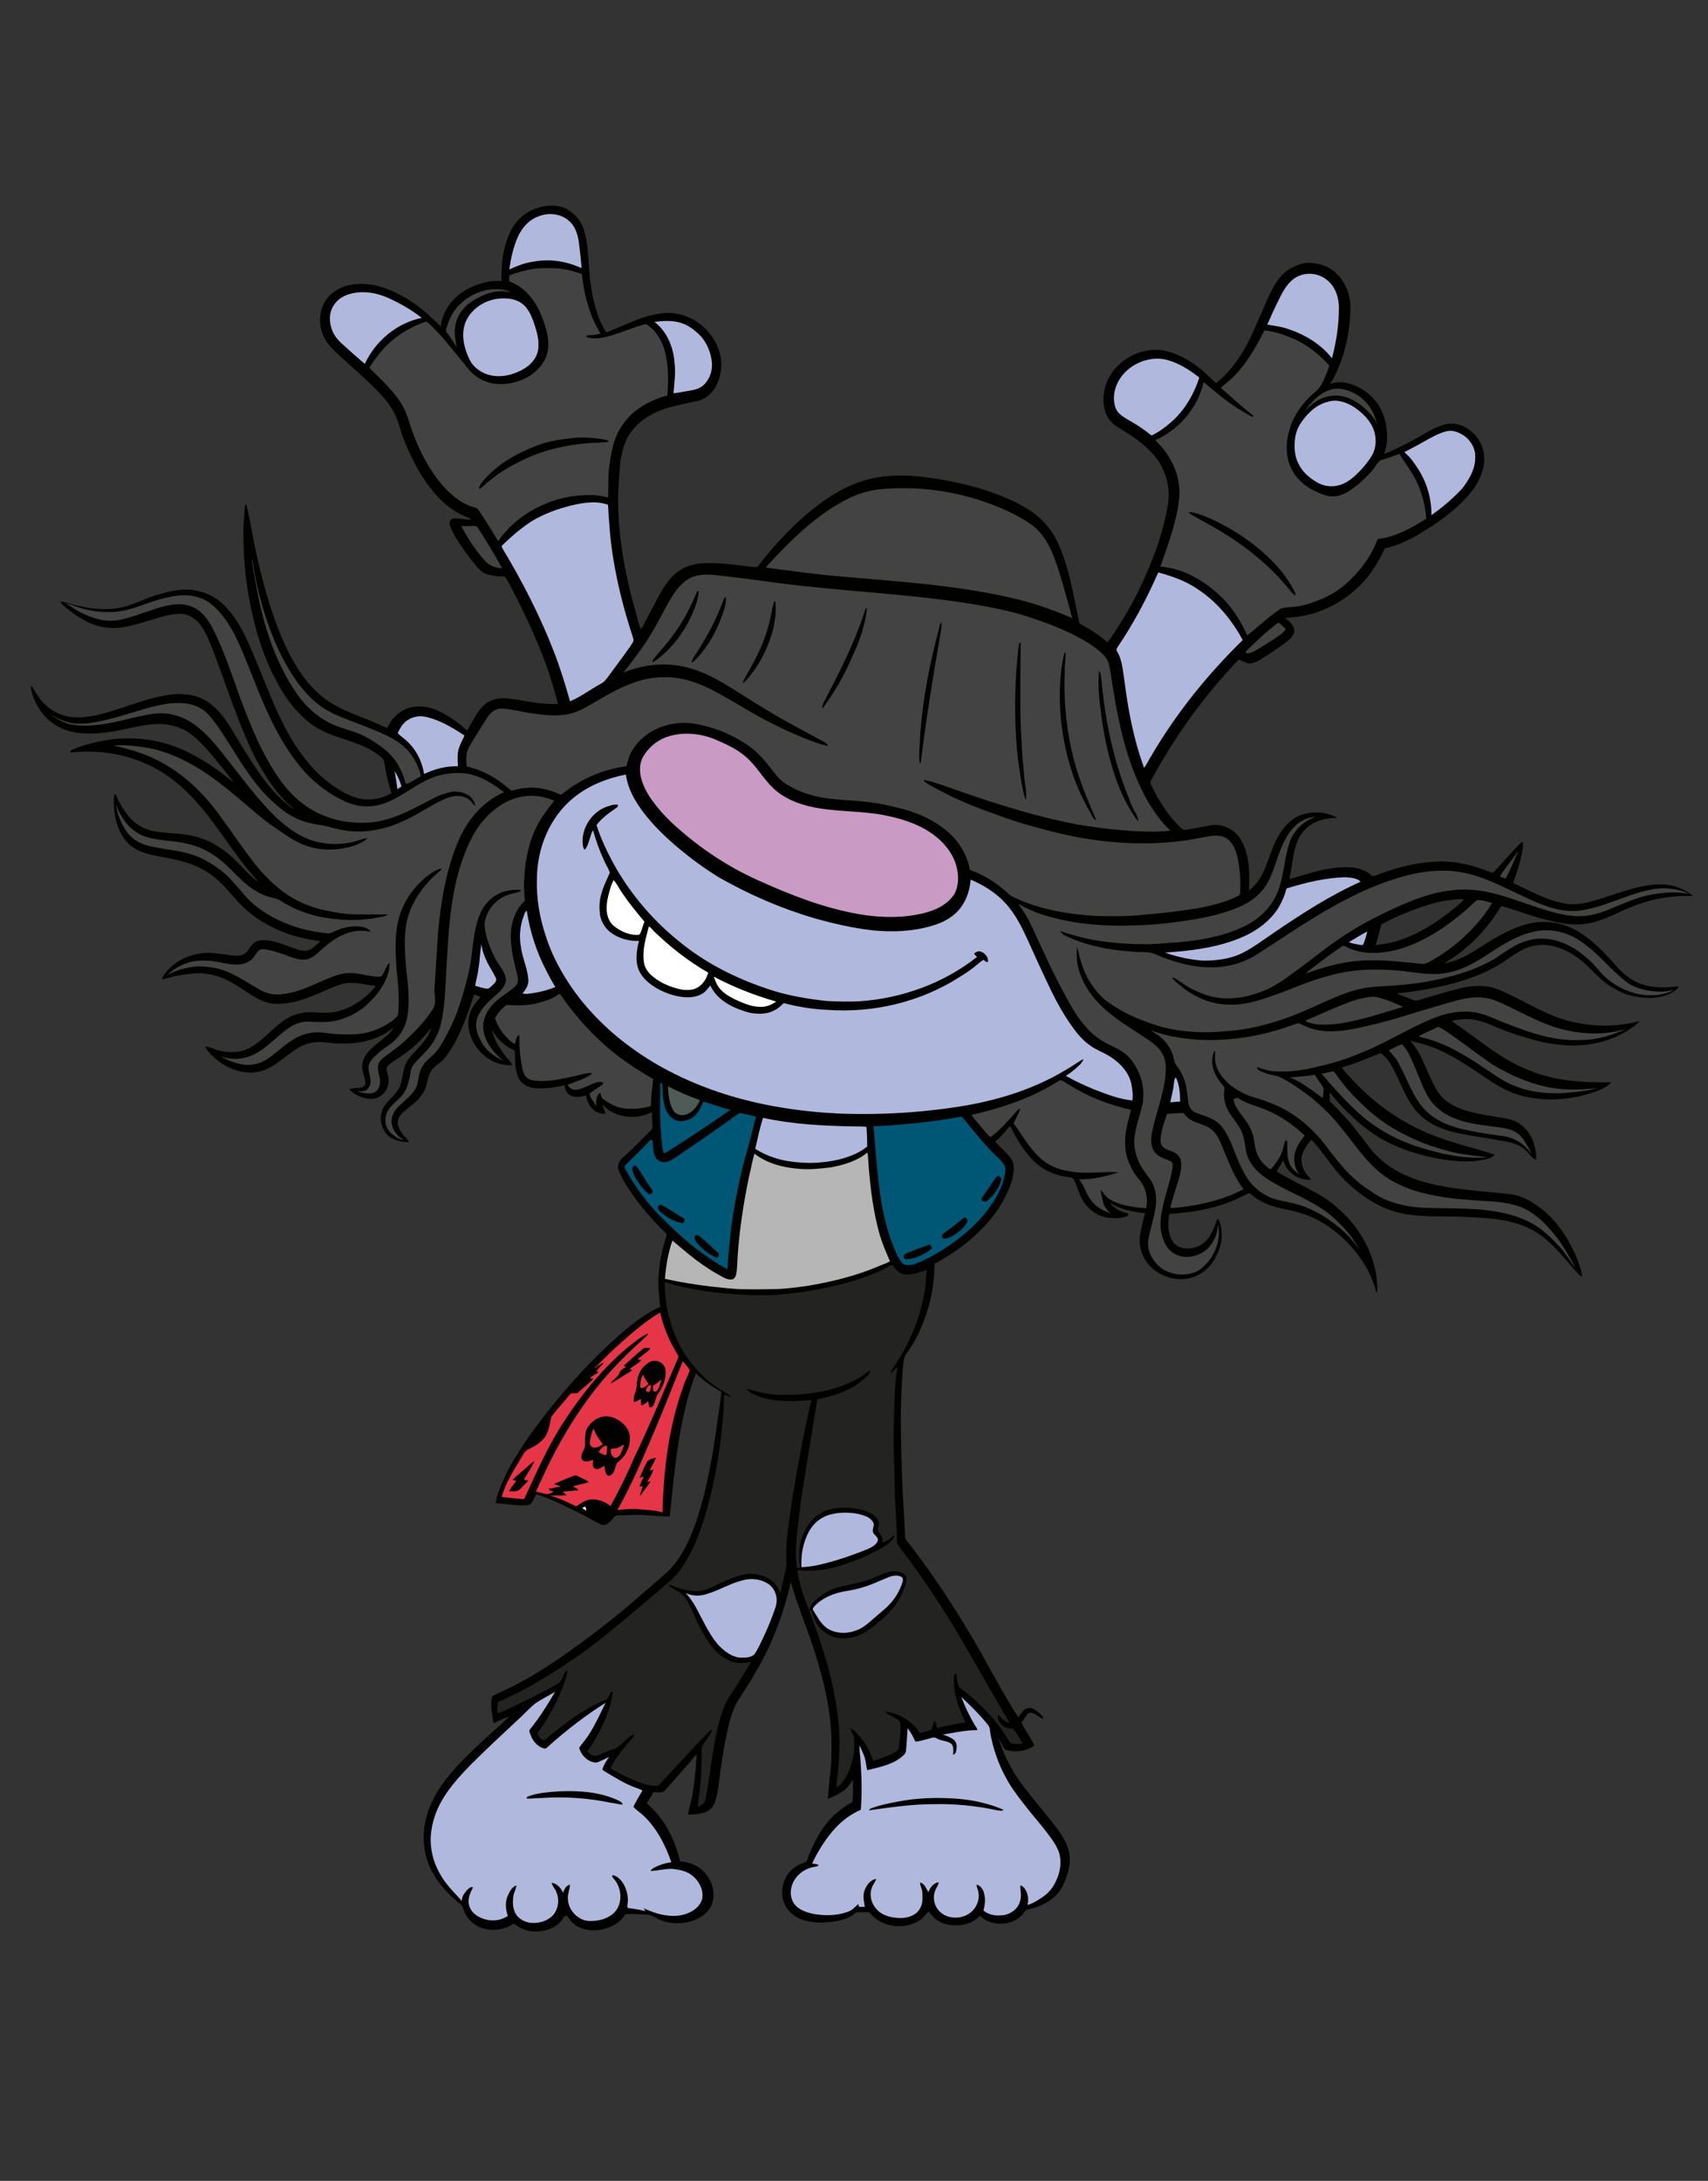
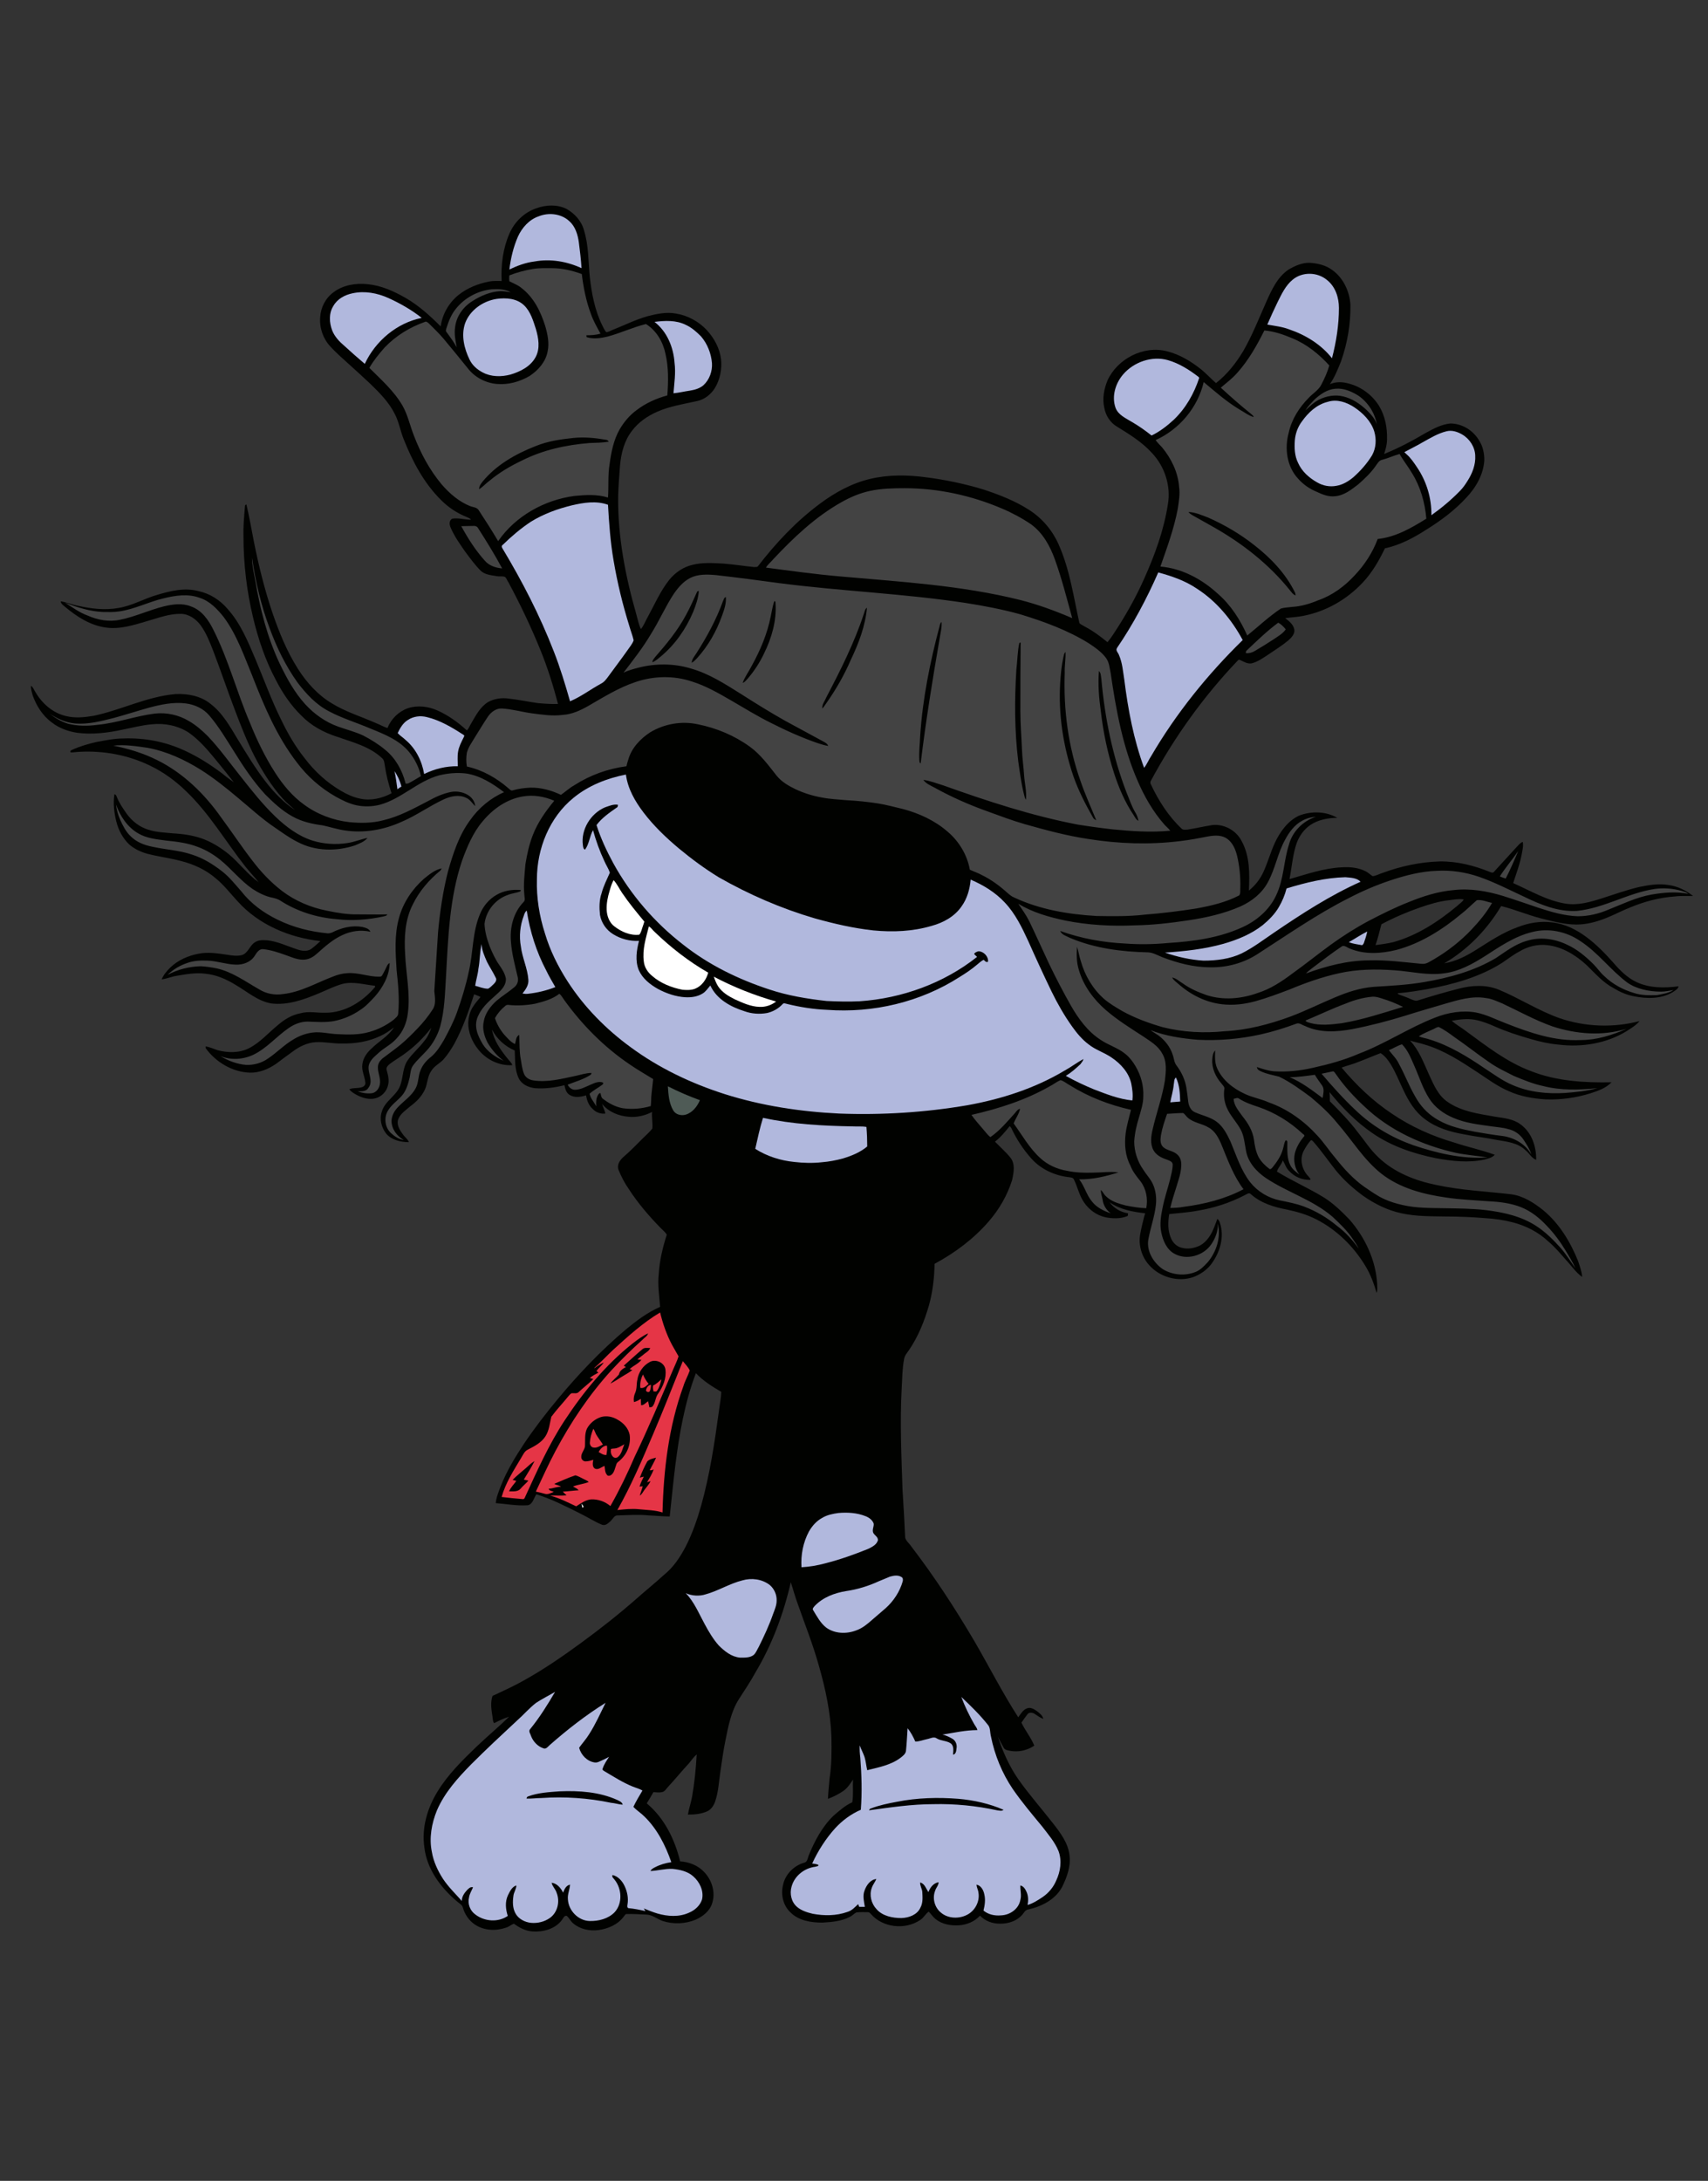
<svg xmlns="http://www.w3.org/2000/svg" version="1.1" id="Layer_1" x="0px" y="0px" viewBox="0 0 639.1 815.7" style="enable-background:new 0 0 639.1 815.7;" xml:space="preserve">
  <rect x="0" y="0" width="639.1" height="815.7" fill="#333333" stroke="none" />
  <style type="text/css">
	.st0{fill-rule:evenodd;clip-rule:evenodd;fill:#010200;}
	.st1{fill-rule:evenodd;clip-rule:evenodd;fill:#4F5B56;}
	.st2{fill-rule:evenodd;clip-rule:evenodd;fill:#C89AC4;}
	.st3{fill-rule:evenodd;clip-rule:evenodd;fill:#434343;}
	.st4{fill-rule:evenodd;clip-rule:evenodd;fill:#005675;}
	.st5{fill-rule:evenodd;clip-rule:evenodd;fill:#B6B6B6;}
	.st6{fill-rule:evenodd;clip-rule:evenodd;fill:#232322;}
	.st7{fill-rule:evenodd;clip-rule:evenodd;fill:#FFFFFF;}
	.st8{fill-rule:evenodd;clip-rule:evenodd;fill:#E53546;}
	.st9{fill-rule:evenodd;clip-rule:evenodd;fill:#B1B8DD;}
</style>
  <g>
    <g>
      <path id="path_85433089b7a2b15738c8bfed08b11b0d" class="st0" d="M612.3,367.3c-3.4-1.6-6.2-4.4-8.6-7.2    c-3.1-3.5-6.4-6.9-10.2-9.7c-3.7-2.7-8-4.9-12.7-5.4c-4.4-0.6-8.9,0.2-13,1.8c-5.5,2-10.3,5.2-15.2,8.3c-3.8,2.4-7.8,4.5-12.2,5.2    c8.8-5.1,16.1-12.7,21.3-21.4c5,1.2,9.8,3.3,14.9,4.6c4.4,1.1,8.8,2.3,13.3,2.3c3.8,0,7.5-1,11-2.4c3.1-1.2,6-2.8,9.1-4    c5.3-2.2,10.9-3.7,16.7-4.1c2.3-0.3,4.5-0.1,6.8-0.2c-2.7-2.1-5.9-3.7-9.3-4.1c-3.5-0.6-7.1,0-10.6,0.7c-4.8,1.1-9.5,2.8-14.2,4.3    c-4.4,1.4-8.9,2.7-13.5,2c-7-1.1-13.2-4.8-19.7-7.7c1.1-3.4,2.4-6.8,3.1-10.3c0.3-1.7,0.8-3.4,0.5-5.1c-1,0.3-1.6,1.2-2.3,1.9    c-2.9,3.1-5.6,6.2-8.5,9.3c-0.4,0.5-1.1,0.2-1.6,0c-5.9-2.4-12.3-4-18.7-3.9c-7.3,0.2-14.6,1.8-21.4,4.3c-1.3,0.4-2.4,1.1-3.7,1.2    c-0.8-0.5-1.5-1.2-2.4-1.7c-2.8-1.5-6-1.8-9.1-1.6c-6.8,0.3-13.2,2.6-19.6,4.4c0.9-4.5,1.2-9.2,2.7-13.5c1-2.7,2.8-5.2,5.2-6.8    c2.9-1.9,6.5-2.6,10-2.6c-4.3-2.5-9.8-2.6-14.4-0.8c-4.2,2-7.1,6.1-9,10.2c-1.6,3.5-2.6,7.2-4.2,10.7c-1.2,2.7-3.1,5.2-5.5,7.1    c0.3-6.2,0.4-12.9-2.7-18.5c-2-4-6.6-6.5-11-6c-3.1,0.5-6.2,1.2-9.3,1.7c-0.7,0-1.5,0.2-2.1-0.3c-5-4.7-8.7-10.5-11.6-16.7    c-0.2-0.4-0.2-0.8,0-1.2c8.8-16.4,19.8-31.7,32.6-45.1c0.2-0.3,0.6-0.3,0.9-0.1c1.3,0.6,2.7,1.5,4.3,1.2c2.3-0.6,4.2-2,6.2-3.3    c2.5-1.7,5.1-3.3,7.5-5.3c1.1-1,2.5-2.4,2.2-4.1c-0.4-1.9-2-3.1-3.4-4.2c2.2-0.3,4.4-0.4,6.5-0.8c8.6-1.6,16.5-6.1,22.5-12.5    c3.5-3.7,6.1-8.2,8.3-12.8c5.6-1.2,10.7-3.9,15.5-7c5.5-3.4,10.7-7.3,15-12c3.6-3.8,6.4-8.7,6.7-14c0-2.5-0.5-5-1.8-7.1    c-2.2-3.9-6.4-6.6-10.9-6.6c-3.3,0.3-6.2,1.9-9,3.4c-5.1,3-10.3,5.8-15.8,8c0.6-1.8,1.1-3.6,1.1-5.5c0.1-4.3-0.7-8.7-3-12.5    c-2.5-4-6.6-7.1-11.2-8.3c-2.3-0.7-4.9-0.8-7.2,0.2c1.8-2.6,3-5.6,4.2-8.6c2.4-6.8,3.6-14,3.5-21.1c-0.3-5-2.7-10.1-6.8-13    c-2.4-1.8-5.4-2.5-8.4-2.7c-2.8-0.1-5.5,1.1-7.9,2.5c-4.2,2.8-6.3,7.5-8.3,11.9c-2.8,6.3-5.3,12.7-8.7,18.6    c-2.7,4.5-6,8.7-10.2,12c-1.9-1.7-3.6-3.5-5.5-5.1c-3.8-3-8-5.6-12.8-6.8c-8.8-2.3-18.6,2.8-22.3,10.9c-1.3,3.2-2,6.8-1.2,10.2    c0.5,2.9,2.2,5.6,4.8,7.1c4.7,2.9,9.4,5.8,13.1,9.9c4.7,5,7.1,12.3,5.9,19.1c-1.5,9.7-4.9,19-8.9,27.9c-2.7,6.1-5.9,11.9-9.5,17.6    c-1.3,2-2.6,4.2-4.2,6.1c-2.7-2.2-5.5-4.3-8.6-5.9c-0.6-0.4-1.4-0.7-1.9-1.2c-2.2-9.9-3.6-20.1-7.8-29.5    c-2.3-5.2-6.1-9.7-10.9-12.8c-5.4-3.5-11.4-5.8-17.5-7.8c-7-2.1-14.2-3.6-21.4-4.5c-6.8-0.9-13.8-1-20.6,0.6    c-6.9,1.6-13.3,5.1-18.9,9.3c-8.9,6.6-16.5,14.7-23.2,23.4c-0.3,0.4-0.9,0.2-1.4,0.3c-3.9-0.4-7.7-1-11.5-1.3    c-3.9-0.2-7.9-0.5-11.7,0.5c-3.4,0.8-6.4,2.9-8.6,5.6c-3.4,4.3-5.5,9.3-8.1,14c-0.8,1.4-1.4,3.1-2.5,4.4c-0.8-1.7-1.2-3.7-1.7-5.5    c-4.1-14.3-7-29.2-6.8-44.2c0.1-3.8,0.4-7.7,0.7-11.5c0.4-4.6,1.6-9.3,4.5-13c2.4-3.2,5.8-5.5,9.4-7.1c4.8-2.1,10-2.9,15-4    c2.7-0.6,5-2.4,6.5-4.7c2-3.2,2.8-7.2,2.4-10.9c-0.5-4.1-2.5-7.8-5.3-10.9c-3-3.2-7.1-5.5-11.5-6.2c-3.6-0.7-7.3,0.1-10.8,1    c-4.5,1.3-8.7,3.4-13,5.1c-0.8,0.3-1.6,0.9-2.4,0.8c-0.6-0.7-1-1.6-1.4-2.4c-2.8-5.6-4-11.9-4.7-18.1c-0.6-5.9-0.4-11.9-2.2-17.6    c-0.9-3.4-3.5-6.3-6.6-8c-3.5-1.7-7.6-1.5-11.2-0.2c-4.5,1.5-8.2,5.1-10.1,9.5c-2.4,5.5-3.2,11.7-2.9,17.7c-1.6,0-3.2-0.1-4.7,0.2    c-4.1,0.8-8.1,2.4-11.4,5c-3.6,2.9-6.1,7.2-6.7,11.8c-4-4-8.3-7.9-13.2-10.7c-4.4-2.5-9-4.6-14.1-5.1c-4.4-0.5-9.2,0.3-12.8,3    c-3,2.2-4.8,5.7-5,9.4c-0.3,4,1.1,8,3.8,10.9c2,2.2,4.3,4.2,6.5,6.2c2.8,2.5,5.6,5.1,8.4,7.7c3.5,3.4,7,6.9,9.2,11.3    c1.6,3,2.1,6.5,3.4,9.6c3.3,8.3,7.6,16.4,14,22.7c2.7,2.7,6,4.9,9.6,6.3c0.5,0.3,1.2,0.4,1.5,1c-2.3,0-4.7-0.8-7-0.4    c-1.2,0.7-1.1,2.2-0.6,3.3c1.4,3.3,3.5,6.2,5.5,9.1c1.8,2.4,3.6,4.9,5.7,7c1.6,1.6,3.9,1.7,6,2.1c1.1,0.2,2.2-0.1,3.2,0.3    c0.6,0.6,0.8,1.4,1.3,2.1c4.4,8.2,8.4,16.6,11.9,25.2c2.7,6.6,4.8,13.4,6.6,20.2c-2.5,0.1-5-0.1-7.4-0.3c-3.7-0.5-7.3-1.3-11-1.7    c-2.6-0.4-5.5,0-7.8,1.3c-2.9,1.8-4.5,4.9-6.2,7.8c-0.6,0.9-0.9,2-1.7,2.8c-3.3-3-7-5.7-11.1-7.5c-3.4-1.5-7.4-2-11-0.8    c-3.4,1.2-6.3,4-7.6,7.4c-1.4-0.4-2.7-1.2-4-1.7c-5.6-2.5-11.6-4.3-16.8-7.5c-5.2-3.1-9.4-7.7-12.7-12.9    c-4.2-6.6-7.1-13.8-9.6-21.1c-2.9-8.6-5.1-17.5-6.9-26.5c-0.9-4.6-1.7-9.3-2.8-13.9c-0.7,0.1-0.5,0.9-0.6,1.4    c-0.3,3.5-0.6,6.9-0.5,10.4c0,10.3,1.2,20.5,3.6,30.5c1.9,8,4.6,16,8.5,23.3c2.5,4.9,5.6,9.5,9.6,13.4c3.6,3.7,8.2,6.2,13.1,7.8    c6,2.1,12.5,3.7,17.2,8.2c0.7,0.7,0.7,1.7,0.9,2.7c0.5,3.5,1.4,6.9,2.5,10.3c-3.5,1.9-7.8,2.9-11.8,2c-2.5-0.5-4.9-1.6-7.1-2.9    c-5.3-3.1-9.9-7.3-13.6-12.2c-3.5-4.4-6.3-9.2-8.7-14.2c-3.7-7.4-6.5-15.2-9.7-22.8c-2.8-6.6-5.6-13.5-10.5-18.9    c-2.8-3.3-6.6-5.7-10.8-6.6c-5.2-1.4-10.5-0.1-15.5,1.4c-4.9,1.4-9.4,4.1-14.5,4.9c-5,0.9-10.1,0.3-15-0.8    c-2.2-0.4-4.3-1.3-6.6-1.7c0.1,1,1.1,1.6,1.8,2.2c4.3,3.6,9.3,6.8,15,7.6c5.3,0.8,10.5-0.9,15.6-2.4c4.2-1.2,8.3-2.8,12.7-2.7    c3,0.1,5.6,2,7.3,4.3c2.1,2.9,3.4,6.3,4.7,9.6c2.8,7.3,5.3,14.8,8.1,22.1c2.2,5.8,4.5,11.7,7.3,17.2c2.9,5.6,6.3,11.1,10.6,15.9    c1.4,1.6,3.1,2.9,4.6,4.3c-4.2-2.8-7.8-6.5-10.9-10.5c-3.9-5-7.2-10.5-10.5-15.9c-2.9-4.8-5.7-9.9-10.3-13.4    c-3.6-2.9-8.4-3.8-13-3.6c-10.6,0.9-20.2,5.9-30.5,8.1c-3.5,0.6-7.1,1-10.6,0.1c-4.7-1.1-8.7-4.5-11.2-8.7c-0.6-0.8-0.9-2-1.8-2.6    c-0.1,1.2,0.3,2.3,0.6,3.5c1.4,4,3.8,7.8,7.3,10.3c2.7,2.1,6.1,3.3,9.5,3.8c5.6,0.7,11.4,0,16.9-1.2c3.6-0.7,7.3-1.7,11-2    c4.7-0.5,9.7,0.5,13.7,3.1c4.3,3,7.6,7.1,10.9,11.1c2,2.5,4,4.9,6,7.5c-1.4-1-2.8-2-4.1-3.1c-4.5-3.4-9.3-6.5-14.4-8.8    c-7.1-3.3-15-4.8-22.8-4.5c-3.4,0-6.7,0.7-10,1.3c-3.1,0.7-6.2,1.6-9.1,2.9c-0.4,0.2-1,0.4-0.7,1c1.1,0.1,2.2-0.2,3.3-0.2    c9.1-0.5,18.3,1.2,26.5,5.2c5,2.4,9.5,5.7,13.4,9.5c8.7,8.3,14.8,18.8,22.2,28.2c1.6,2,3.4,3.9,5,5.9c-4.2-3-7.3-7.3-11.3-10.6    c-3.1-2.5-6.5-4.6-10.3-5.9c-3.3-1.1-6.8-1.6-10.3-1.8c-3.2-0.3-6.5-0.4-9.5-1.4c-3.2-1-5.9-3.1-7.9-5.8c-1.4-2-2.8-4-3.7-6.2    c-0.2-0.5-0.4-1.2-1-1.2c-0.5,3.4-0.1,6.8,0.7,10.1c0.8,3.2,2.4,6.3,4.8,8.6c1.9,1.7,4.3,2.8,6.7,3.5c4.2,1.1,8.4,1.6,12.6,2.7    c4.8,1.2,9.4,3.3,13.1,6.5c3.1,2.5,5.5,5.7,8.2,8.6c7.9,8.8,19.4,13.6,31,14.9c-1.1,1-2.2,2-3.4,2.9c-1.7,1.2-3.9,0.7-5.6,0.1    c-3.6-1.2-7.1-2.9-10.9-3.3c-1.6-0.1-3.3-0.2-4.7,0.8c-1.9,1.2-2.4,3.9-4.7,4.7c-1.8,0.5-3.7,0.2-5.6-0.1    c-3.5-0.5-7.1-1.1-10.6-0.4c-3.9,0.7-7.8,2.4-10.7,5.2c-1.3,1.3-2.5,2.7-3.2,4.4c1.9-0.2,3.6-1,5.5-1.3c3.6-0.6,7.2-1.3,10.9-0.8    c4.1,0.4,7.9,2.1,11.3,4.2c4.3,2.5,8.2,6,13.2,6.9c6.2,0.8,12.3-1.4,18-3.8c2.9-1.2,5.8-2.7,8.8-3.5c4-1,8.1,0.3,12.1,0.7    c0,0.1,0,0.3,0.1,0.4c-4.6,5.5-11.3,9.7-18.6,9.7c-3.1,0.1-6.3-0.7-9.4,0.2c-3.2,0.6-6,2.3-8.4,4.4c-3.6,2.9-6.7,6.6-10.9,8.7    c-3.6,1.8-7.9,1.7-11.7,0.7c-1.5-0.5-2.9-1.2-4.5-1.4c0,0.2,0.1,0.5,0.1,0.7c3.8,5.2,10,8.9,16.5,9.1c3.5,0.1,6.9-1.3,9.8-3.3    c2-1.5,4-3,6.1-4.5c2.5-1.9,5.5-3.4,8.7-3.6c3.3-0.2,6.6,0.6,9.9,0.5c4.9,0.1,9.9-0.7,14.3-2.8c1.8-0.8,3.5-2,5.1-3.2    c-2.1,3.3-5.7,5.2-8.4,7.9c-1.7,1.5-3.1,3.5-3.4,5.8c-0.4,2.4,0.9,4.6,1.1,6.9c0.1,0.7-0.3,1.3-0.9,1.6c-1.6,0.7-3.4,0.2-5.1,0.9    c0.7,1,1.8,1.6,2.9,2.2c2.1,1.1,4.6,1.8,6.9,1.2c2.3-0.6,4.2-2.6,4.7-4.9c0.5-1.9,0-3.8-0.5-5.6c-0.4-1,0.5-1.8,1.2-2.4    c1.6-1.2,3.3-2.2,5-3.4c4-2.8,7.5-6.2,10.5-10.1c-0.6,1.7-1.4,3.5-2.6,4.9c-1.9,2.6-4.4,4.6-6.2,7.2c-1.9,2.7-1.7,6.1-2.7,9.1    c-1.2,4.1-5.8,6-7,10.1c-1,2.8-0.2,6,1.6,8.3c2,2.4,5.4,3.2,8.5,3.2c-0.4-1.2-1.6-1.9-2.3-3c-1.2-1.6-2.5-3.7-1.6-5.8    c0.9-2,2.8-3.2,4.4-4.6c2.3-1.7,4.3-3.7,5.5-6.3c1-2.2,0.9-4.9,2.4-7c1.1-1.8,3.1-2.7,4.5-4.2c1.6-1.8,2.9-3.8,4.1-5.9    c3.2-5.9,5.4-12.2,7.4-18.5c0.8,0.3,1.7,0.6,2.4,1c-1.1,1.3-2.2,2.6-3.1,4.1c-1,1.7-1.4,3.7-1.5,5.6c0,3.5,1.4,6.9,3.5,9.6    c3,4,7.9,6.5,13,6.2c-0.3-1-1.2-1.7-1.8-2.5c-2.6-3.2-5.1-6.7-5.8-10.8c1.8,3.5,4.9,6.3,8.5,7.8c0.2,3.4-0.1,7.1,1.5,10.4    c1.1,2.3,3.6,3.4,6,3.7c3.7,0.3,7.5-0.2,11.1-1.1c0.3,1.3,0.6,2.8,1.9,3.6c1.9,1.2,4.2,0.8,6.2,0.2c0.3,1.9,1,3.8,2.5,5.1    c1.2,1.3,3,1.9,4.7,1.7c-0.2-1.3-0.9-2.3-1.2-3.6c2.4,3,6.2,4.5,9.9,4.8c3,0.3,6.1-0.4,8.8-1.8c-0.2,2.1,0.3,4.2,0.1,6.2    c-1,1.3-2.3,2.4-3.4,3.5c-2.5,2.5-4.9,5-7.6,7.3c-1.3,1.2-2.4,3-1.6,4.8c1,2.4,2.2,4.8,3.7,6.9c3.4,5.3,7.6,10.2,12,14.7    c0.8,0.8,1.7,1.5,2.3,2.5c-1.5,4.7-2.7,9.6-3,14.6c-0.5,4.2,0.2,8.3,0.5,12.4c-4.8,2.1-9,5.3-13,8.6c-9.2,7.8-17.6,16.6-25.3,25.9    c-4.5,5.4-8.8,11-12.7,16.8c-3.3,5-6.4,10.1-8.6,15.7c-0.8,2.1-1.7,4.2-1.9,6.4c4,0.3,8,1.1,12,0.8c1.9-0.4,2.2-2.7,3.2-4.1    c5.8,1.8,11.2,4.6,16.6,7.3c2.7,1.3,5.2,3,8,4.1c1.3,0.5,2.4-0.7,3.3-1.5c0.8-0.8,1.3-2.1,2.6-2c3.8-0.1,7.7-0.4,11.5,0    c2.6,0.1,5.2,0.4,7.9,0.4c0.7-6.4,1.3-12.8,2.1-19.2c1.5-11.7,3.5-23.4,7.7-34.4c2.7,2.9,6.1,5,9.5,7c-0.1,2.4-0.6,4.8-0.9,7.2    c-1.6,11.8-3.4,23.7-6.6,35.2c-1.5,5.3-3.3,10.5-5.8,15.4c-2.1,4-4.6,7.8-8.1,10.6c-3.4,3.1-7,6-10.5,9.1    c-6.6,5.8-13.5,11.2-20.6,16.4c-6.7,4.9-13.5,9.6-20.8,13.7c-4,2.3-8.2,4.2-12.3,6.1c-0.9,2.6-0.4,5.3,0,7.9    c0.1,0.8,0.1,1.7,0.6,2.3c1.8-0.9,3.6-1.8,5.6-2.4c-3.9,3.8-8.1,7.3-12.1,11.1c-5.4,5.2-10.8,10.5-14.7,16.9    c-3.8,6.2-6,13.6-4.9,20.9c0.9,8,6,14.9,12,20c0.8,0.8,2.1,1.3,2.4,2.5c0.7,2.5,2.3,4.9,4.6,6.4c3.4,2.2,7.7,2.4,11.5,1.1    c1.1-0.3,1.9-1.1,3-1.5c2,1.5,4.3,2.7,6.9,2.9c4,0.3,8.5-0.9,11-4.2c0.5-0.6,0.9-1.9,1.9-1.6c0.9,0.8,1.4,2,2.4,2.8    c2.6,2.2,6.1,2.9,9.4,2.5c3.7-0.5,7.4-2.1,9.6-5.2c0.3-0.3,0.5-0.9,1-0.8c2.4-0.1,4.8,0.1,7.2,0.2c2.4,0,4.2,1.7,6.3,2.4    c4,1.3,8.5,1.1,12.3-0.5c2.7-1.2,5.3-3.2,6.2-6.2c1.3-4-0.1-8.6-3-11.6c-2.3-2.5-5.7-3.8-9-4c-2-8.2-5.9-16.2-12.5-21.7    c0.9-1.4,1.7-2.8,2.5-4.2c1.1,0.1,2.2,0.2,3.2,0c1.1-0.2,1.6-1.3,2.3-2c2.7-2.9,5.2-6,7.9-8.9c0.9-1.1,1.7-2.3,2.8-3.2    c-0.3,5.2-0.8,10.4-1.7,15.6c-0.4,2.3-1.2,4.6-1.6,6.9c2.5,0,5.1-0.2,7.4-1.3c1.5-0.8,2.4-2.3,2.9-3.9c1.1-3.4,1.3-7,1.8-10.5    c0.6-4,1.1-7.9,1.9-11.8c1.1-5.4,2.1-11,5.1-15.7c2.1-3.3,4.3-6.5,6.2-10c6.2-10.4,10.5-21.9,13.2-33.7c0.9,2.7,1.6,5.4,2.6,8.1    c2.7,7.7,5.7,15.2,7.9,23.1c2.5,8.7,4.4,17.6,4.7,26.7c0.1,5.2,0.1,10.4-0.7,15.6c-0.2,2.5-0.5,5-0.6,7.5c2-0.7,3.9-1.7,5.7-2.9    c1.6-1.1,2.6-2.7,3.7-4.3c-0.2,2.8,0.2,5.7-0.3,8.5c-2.7,1.2-4.9,3.2-7.1,5.1c-4.2,4.1-7,9.4-9.2,14.8c-0.4,0.9-0.4,2.4-1.7,2.7    c-3.9,1.1-7.1,4.4-7.9,8.3c-0.9,3.6,0,7.7,2.8,10.3c3.1,3.1,7.7,3.8,11.9,3.8c3.5-0.2,7.1-0.5,10.2-2.1c0.9-0.4,1.6-1.2,2.5-1.7    c1.5-0.2,2.9-0.1,4.4-0.1c0.5,0,0.8,0.4,1.1,0.7c4.4,5.1,12.7,6,18.3,2.3c1.4-0.8,2-2.3,3.3-3.2c0.9,0.9,1.6,2,2.6,2.8    c2.5,2,5.8,2.5,8.8,2.3c2.9-0.2,5.8-1.4,7.8-3.6c1.9,2,4.6,3,7.4,3c3.4,0.1,7-1.2,9-4.1c0.4-0.6,0.9-1.1,1.6-1.2    c5-1.1,10.2-3.7,12.7-8.4c1.8-3.6,3.3-7.7,2.8-11.8c-0.5-4.7-3.5-8.6-6.4-12.3c-4.3-5.5-8.9-10.7-12.9-16.4    c-3.3-4.8-5.7-10.2-7.5-15.7c0.6,1.3,1.3,2.5,2,3.8c0.2,0.5,0.6,0.9,1.1,1.1c3.5,1.1,7.5,0.5,10.5-1.6c-1.2-3-3.4-5.6-4.8-8.6    c0.8-1.1,1.5-2.2,2.3-3.2c0.6-0.7,1.8-0.6,2.6-0.1c1.1,0.7,2.1,1.5,3.3,1.9c-0.3-1.3-1.4-2.1-2.4-2.9c-1-0.7-2.3-1.5-3.5-1.1    c-1.7,0.5-2.5,2.1-3.5,3.4c-6-9.3-11-19.2-16.6-28.8c-7.2-12.2-14.9-24-23.5-35.2c-0.7-1.1-1.9-1.9-2.2-3.2c-0.3-6-0.6-12-1-18    c-0.4-12.6-1-25.3-0.3-37.9c0.2-3.6,0.2-7.3,0.9-10.9c0.2-1.3,1.1-2.3,1.8-3.3c3.5-5.1,5.8-10.9,7.5-16.8c1.4-5,2-10.3,2.1-15.5    c7.6-4.1,14.6-9.3,20.3-15.9c3.9-4.5,6.9-9.7,8.7-15.4c0.6-2.8,1.3-6.1-0.7-8.5c-1.7-2.1-3.8-3.9-5.7-5.9c2.1-1.6,3.8-3.7,5.5-5.8    c0.2,0.2,0.4,0.4,0.6,0.7c1.9,4.1,4.4,7.9,7.4,11.3c3.6,4.1,8.8,6.5,14.2,7.1c0.6,0.1,1.5,0.1,1.8,0.8c1.4,2.8,2,6,3.8,8.6    c1.9,2.8,4.8,4.9,8.1,5.6c2.6,0.5,5.5,0.6,8-0.4c0.5-0.1,0.3-0.7,0.4-1.1c-2.8-0.4-5.3-1.9-6.9-4.1c3.9,2.7,8.7,3.6,13.3,4.1    c-0.5,1.5-0.8,3.1-1.2,4.6c-0.5,2.3-1.1,4.6-0.8,6.9c0.3,2.9,1.5,5.7,3.5,7.9c4,4.5,10.7,6.4,16.4,4.5c2.5-0.9,4.9-2.5,6.6-4.6    c3.1-4,5-9.4,3.8-14.5c-0.3-1-0.4-2.1-1.3-2.7c-0.8,2.1-1.5,4.3-2.7,6.2c-1,1.6-2.4,3.1-4.1,3.9c-2,0.9-4.3,1.3-6.5,0.7    c-1.8-0.4-3.3-1.8-4-3.5c-1.3-2.8-1.2-6.1-0.7-9.1c3.6-0.4,7.2-0.6,10.8-1.3c6-1,11.9-2.9,17.3-5.7c0.8-0.3,1.7-1.3,2.5-0.4    c3.7,3.3,8.6,4.8,13.4,5.7c3.8,0.8,7.6,1.9,11.1,3.7c7.6,3.9,13.9,10.1,18.3,17.4c1.9,3.1,3.2,6.6,4.2,10.1    c0.4-1.1,0.2-2.3,0.2-3.4c-0.5-8.9-4.6-17.5-10.4-24.1c-2.9-3-6-6-9.5-8.2c-5.7-3.5-11.9-6.2-17.6-9.7c0.4-1.5,1.8-2.7,2.2-4.2    c0.8,1.3,1.2,2.9,2.4,4c2,2.2,4.9,3.4,7.9,3.3c0.2-0.5-0.4-0.8-0.6-1.2c-2.5-2.4-3.6-6.6-1.8-9.8c0.7-1.3,1.5-2.6,2.5-3.7    c0.4-0.4,0.8,0.2,1.1,0.5c3,3.4,5.5,7.1,8.3,10.6c3,3.7,6.5,6.8,10.3,9.6c4.3,3,9.1,5.4,14.3,6.5c5.4,1.2,11,1.1,16.5,1.2    c4.9,0,9.7,0.2,14.6,0.6c3.6,0.2,7.1,0.7,10.6,1.6c4.9,1.3,9.5,3.6,13.2,7.1c2.5,2.1,4.6,4.6,6.7,7c2,2.1,3.6,4.6,6,6.3    c-0.1-2-0.9-4-1.5-5.9c-2.9-7.2-7-14-13-19c-3.5-2.8-7.5-5.4-12-6c-9.4-1.1-18.9-1.5-28.1-3.5c-7.9-1.6-15.8-4.7-21.7-10.4    c-3-2.8-5.1-6.2-7.7-9.4c-3.1-4.1-6.7-7.8-10.4-11.5c0-1.1,0-2.3-0.1-3.4c4.6,5.7,9.9,11.1,16,15.3c7.1,4.9,15.4,7.7,23.8,9.4    c6,1.1,12.2,1.8,18.2,0.5c1.4-0.4,2.9-0.7,3.8-1.8c-5-1.8-10.2-2.9-15.3-4.6c-8.2-2.4-16-5.9-23.1-10.7    c-7.1-4.7-13.4-10.7-18.9-17.3c2.2-0.8,4.4-1.3,6.5-2.2c2.7-1,5.4-2.2,8.1-3.2c1.6,1,2.8,2.6,3.8,4.2c1.9,3.1,3.2,6.5,4.8,9.8    c1.9,4,4.3,8,8,10.7c4.3,3.3,9.6,4.8,14.8,5.7c3.9,0.8,7.8,1.2,11.7,2c3.9,0.7,8.2,1,11.2,4c1.4,1.1,2.2,2.9,3.9,3.5    c0.1-5-1.7-10.3-5.9-13.3c-2.7-2-6.1-2.3-9.3-2.8c-6.2-1.1-12.7-1.9-18-5.6c-3.5-2.4-5.2-6.5-6.9-10.2c-2-4.4-3.7-9.1-7.1-12.7    c1.8,0.6,3.7,0.9,5.5,1.5c7.2,2.1,13.6,6.3,19.8,10.4c3.8,2.5,7.4,5.2,11.6,7c4.4,2,9.2,2.8,13.9,3.1c5.7,0.2,11.4-0.6,16.8-2.3    c2.8-0.9,5.7-1.9,7.8-4.1c-10.2,0.2-20.6-0.4-30.2-4.2c-9.1-3.4-16.8-9.5-24.6-15.2c-1.6-1.2-3.4-2.2-5-3.6    c2.8-0.5,5.7-0.9,8.6-0.4c2.7,0.5,5.2,1.5,7.7,2.6c4.3,1.9,8.7,3.3,13.2,4.6c3.4,1,6.9,1.8,10.4,2.1c8.7,1.1,18-0.4,25.5-5    c1.7-1.1,3.6-2.2,4.9-3.8c-9.8,2.6-20.4,2.2-30-1.1c-7.9-2.8-14.9-7.4-22.6-10.6c-4.8-2-10.2-1.7-15.1-0.4    c-5.1,1.3-10.2,2.8-15.3,4.4c-0.9,0.3-1.8-0.2-2.6-0.5c-1.3-0.6-2.7-1.1-4.1-1.6c-0.3-0.2-0.8-0.2-0.8-0.6    c3.7-0.3,7.3-0.9,10.9-1.5c9.8-1.8,19.7-4.5,28.2-9.9c2.1-1.4,4.1-3,6.4-4.2c3.1-1.9,6.8-2.8,10.4-2.4c5.6,0.6,10.7,3.7,14.8,7.5    c3.2,3.1,6.1,6.5,10.1,8.6c2.3,1.4,4.8,2.5,7.4,3c4.9,1,10.3,1.1,14.7-1.5c0.8-0.6,2-1.1,2.2-2.2    C622.7,369.6,617.2,369.6,612.3,367.3z M514.7,353.5c0.9-2.6,1.5-5.2,2.2-7.8c4.7-2.5,9.6-4.6,14.5-6.3c3.5-1.2,7.1-2.3,10.8-2.7    c1.8-0.2,3.6-0.6,5.5-0.3c-0.5,1-1.6,1.6-2.4,2.4c-7.1,5.9-15,11.1-24,13.6C519.2,352.9,516.9,353.2,514.7,353.5z" />
    </g>
  </g>
  <g>
    <g>
      <path id="path_7bde4c768afa6156b7fd58132adf91a6" class="st1" d="M251.9,415.3c-1.6-2.7-1.8-6-2-9c3.9,2,7.9,3.7,12,5.2    c-1,2.3-2.7,4.6-5.3,5.4C254.9,417.4,252.8,416.9,251.9,415.3z" />
    </g>
  </g>
  <g>
    <g>
-       <path id="path_e7d43af4734faf60931053b15d71bdca" class="st2" d="M243,297.9c-2-3.2-3.7-6.9-3.5-10.7c0-2.7,1.5-5.2,3.4-7.2    c2.7-3,6.5-4.8,10.5-5.3c3-0.5,6.1-0.3,9.2,0.3c3.4,0.7,6.6,2.2,9.7,3.7c3.1,1.5,6,3.4,8.4,5.9c3.5,3.6,6,8.2,10,11.4    c4.5,3.6,10.1,5.4,15.7,6.3c8.4,1.4,17,1,25.4,2.8c6.3,1.3,12.7,3.4,17.9,7.4c3.8,2.9,7,6.9,8.2,11.6c0.9,3.4,0.9,7.2-0.8,10.3    c-2.5,3.9-6.9,6-11.3,7.1c-8,2-16.4,1.8-24.5,0.4c-12.6-2.2-24.6-6.8-36.2-12c-11.1-4.8-21.4-11.4-30.5-19.3    C250.2,306.9,246.2,302.7,243,297.9z" />
-     </g>
+       </g>
  </g>
  <g>
    <g>
      <path id="path_6d554b2035dfe4eb575ce1b339e9b915" class="st3" d="M179.1,190.8c2.5,3.8,5,7.7,7.3,11.6    c6.5-9.4,17.3-15.4,28.5-16.9c4.2-0.4,8.5-0.7,12.6,0.6c0.3-4.2-0.1-8.3,0.6-12.5c0.6-4.5,1.5-9,3.7-12.9c1.6-2.8,3.8-5.4,6.4-7.3    c3.4-2.6,7.4-4.4,11.5-5.5c0.4-5.2,0.5-10.5-0.7-15.6c-0.9-4.4-3.4-8.7-7.3-11.1c-4.9,1.2-9.5,3.4-14.4,4.7    c-2.5,0.6-5.3,1-7.8,0.2c0-0.2-0.1-0.5-0.1-0.7c1.8,0,3.6-0.1,5.3-0.6c-1.3-2.4-2.7-4.8-3.6-7.4c-1.8-4.8-2.8-9.9-3.4-14.9    c-3.6-1.3-7.3-2.2-11.1-2.2c-2.4,0-4.8-0.1-7.2,0.3c-3,0.5-6,1.3-8.8,2.4c-0.1,0.7-0.1,1.5,0,2.2c1.5,0.8,3.2,1.4,4.5,2.5    c4.6,3.5,7.2,8.8,8.9,14.2c0.9,3.1,1.6,6.4,0.9,9.6c-0.7,3.8-3.5,7-6.7,9.1c-3.7,2.2-8.1,3.4-12.4,3c-4.2-0.4-8.2-2.5-10.8-5.9    c-3-3.7-6-7.4-9.1-11.1c-1.7-2-3.6-3.8-5.5-5.7c-0.4-0.3-0.9-0.8-1.4-0.5c-5.7,2-10.9,5.2-15.1,9.6c-2.1,2.4-4.1,4.8-5.7,7.6    c4.4,4.4,9.2,8.6,12.4,14.1c2,3.5,2.8,7.5,4.3,11.3c2.5,6.5,5.8,12.7,10.3,18.1c3,3.5,6.7,6.7,11,8.3    C177.1,189.7,178.5,189.8,179.1,190.8z M180.6,180.1c5.1-6.2,12.3-10.3,19.7-13.2c4.6-1.9,9.5-2.6,14.3-3.1    c4.1-0.4,8.2,0,12.2,0.7c0.4,0,0.7,0.3,1,0.7c-2.4,0.4-4.8,0.4-7.2,0.5c-8.8,0.7-17.5,2.6-25.4,6.6c-4.2,2-8.3,4.4-11.9,7.4    c-1.4,1-2.5,2.3-4,3.3C179.2,181.8,180,180.9,180.6,180.1z M167,124.1c-0.3-0.4-0.1-0.8,0-1.2c0.8-2.6,1.8-5.2,3.5-7.3    c3.3-4.2,8.3-6.9,13.6-7.4c2.4-0.1,4.9-0.1,7,1.1c-1.3-0.2-2.6-0.4-3.9-0.4c-3.7,0.2-7.3,1.7-10.4,3.7c-3.4,2.1-6,5.6-6.5,9.7    c-0.4,2.5,0.1,5.1,0.6,7.6C169.8,127.9,168.4,126,167,124.1z M466.7,237.7c4.2-3.4,8.1-7.1,12.6-10.1c1.4-0.4,2.8-0.4,4.2-0.6    c3.4-0.2,6.7-1.2,9.8-2.5c5.2-1.8,9.8-5.2,13.5-9.2c3.8-4,6.8-8.6,8.7-13.7c6.7-0.7,12.6-4.1,18.2-7.6c-0.5-6-2.2-12-5.4-17.1    c-1.4-2.4-3.2-4.6-4.6-7.1c-2.2,0.6-4.3,1.6-6.6,2.2c-1.1,0.2-1.7,1.4-2.3,2.2c-1.8,2.6-4.1,4.8-6.5,6.9c-2.6,2-5.3,4.2-8.7,4.5    c-2.4,0.3-4.7-0.6-6.8-1.6c-2.7-1.1-5.2-2.8-7.1-5c-4.2-4.5-5.1-11.3-3.5-17.1c1.1-5.1,4-9.6,7.6-13.2c1.5-1.6,3.6-2.8,4.6-4.8    c1.2-2.3,2.3-4.7,3-7.2c-3.9-4.3-8.5-8-13.9-10.2c-3.3-1.4-6.8-2.6-10.4-2.9c-2.8,5.6-5.9,11.1-10.1,15.8    c-1.8,2.1-4.1,3.8-6.2,5.6c3.6,3.3,7.3,6.6,11.2,9.7c0.4,0.4,1,0.7,1.1,1.3c-2-0.6-3.6-1.9-5.4-2.9c-4.8-2.9-9-6.6-13.3-10.2    c-2.2,9.5-9.1,17.7-18,21.7c0.7,1,1.6,1.8,2.4,2.7c3.5,4.2,6,9.4,6.4,14.8c0.4,2.7-0.1,5.5-0.5,8.2c-1.4,7.4-4,14.5-6.5,21.6    c8.1,0.7,15.5,4.7,21.4,10.1C460.6,226.3,464.1,231.9,466.7,237.7z M446,192.6c-0.5-0.3-0.9-0.6-1.3-1.1c2.6,0.1,5,1.2,7.4,2.1    c6.1,2.7,11.9,6.1,17.1,10.2c6.2,4.8,11.9,10.7,15.4,17.9c0.1,0.2,0.1,0.7,0.2,1c-1-0.3-1.6-1.3-2.2-2    c-7.8-9.7-17.8-17.5-28.6-23.6C451.3,195.6,448.7,194.1,446,192.6z M491.9,149.4c2.2-2,4.8-3.8,7.8-4c3.1-0.3,6,1,8.6,2.6    c3.6,2.5,6.1,6.4,6.9,10.7c-0.7-2.1-2.2-3.7-3.7-5.2c-2.5-2.4-5.5-4.4-8.8-5.2c-3.1-0.8-6.4-0.2-9.2,1.2c-1.9,1-3.5,2.5-5,4    C489.4,151.9,490.7,150.7,491.9,149.4z M314.4,215.6c-9.3-0.8-18.6-2.1-27.8-3.3c0.7-1.2,1.8-2,2.7-3.1    c7.6-8.1,15.8-15.9,25.6-21.4c3.4-1.9,6.9-3.4,10.7-4.2c4.2-0.9,8.6-1,12.9-1c12.5,0,24.9,2.7,36.4,7.6c3.8,1.6,7.5,3.6,10.9,5.9    c4.4,3.2,7.1,8.1,8.9,13.1c2.6,7.2,4.5,14.7,6.5,22c-6.3-2.7-12.8-5.1-19.5-6.8C359.6,218.9,336.9,217.6,314.4,215.6z     M178.8,197.4c3.2,5,6.3,10,9.1,15.2c-2.4-0.2-4.9-1-6.5-2.9c-3.5-3.9-6.3-8.3-8.8-12.9c1.7,0,3.3-0.1,5-0.1    C178.1,196.8,178.6,197,178.8,197.4z M151.7,292.8c-1.2-4.7-3.7-9.2-7.5-12.3c-2.5-2.1-5.4-3.9-8.3-5.4c-3-1.4-6.2-2.2-9.3-3.3    c-4.8-1.7-9-4.7-12.4-8.4c-4-4.4-6.9-9.7-9.5-15.1c-4.7-9.9-7.4-20.6-9.2-31.3c-0.5-2.8-1.2-5.6-1.2-8.4c1.3,9,3.4,17.9,6.6,26.4    c2.6,7.1,5.9,13.9,10.3,20.1c3.3,4.4,7.1,8.5,12,11c4.9,2.6,10.3,4.2,15.4,6.4c5.2,2.1,10.8,4.3,14.5,8.8c2.1,2.6,3.7,5.7,4.4,9    c-1.6,0.9-3.1,1.9-4.7,2.7C152.2,293.1,151.7,293.3,151.7,292.8z M190.2,294.8c0.5,0.4,1,1.1,1.7,0.8c2.1-0.6,4.3-0.9,6.5-1    c4-0.1,7.9,1,11.5,2.7c1.7-1.2,3.2-2.6,5-3.6c5.9-3.8,12.6-6.2,19.5-7.1c0.2-0.8,0.4-1.7,0.7-2.5c1.2-4.3,4.5-7.8,8.2-10.2    c5.3-3.2,11.8-4.3,17.8-3c7,1.4,13.7,4.2,19.5,8.4c4,2.9,6.9,6.9,9.9,10.7c1.9,2.4,4.5,3.9,7.2,5.2c3.2,1.5,6.5,2.5,9.9,3.1    c3,0.6,6.2,0.7,9.2,1c3.9,0.2,7.8,0.6,11.7,1.2c3.2,0.5,6.3,1.4,9.4,2.1c6,1.6,11.9,4.3,16.6,8.4c4.3,3.6,7.4,8.7,8.4,14.3    c1.5,0.7,3.1,1.2,4.5,2c3.5,1.7,6.6,4,9.5,6.6c0.8,0.7,1.6,1.4,2.6,1.8c9.6,4.5,20.3,6.3,30.8,6.9c6,0.1,12,0.2,18-0.5    c6.5-0.5,12.9-1.3,19.3-2.3c5.5-1,11.1-2.3,16.1-4.9c0.6-0.9,0.3-2,0.4-3c0.1-4-0.3-8-1.2-11.8c-0.6-2.4-1.6-4.8-3.6-6.3    c-2-1.5-4.6-1.4-7-1c-3.6,0.7-7.2,1.4-10.8,1.8c-11.4,1.4-23,1-34.3-0.8c-8-1.2-15.8-3.3-23.6-5.5c-4.9-1.4-9.6-3.2-14.3-4.9    c-6.7-2.4-13.3-5.3-19.6-8.8c-1.5-0.8-3.2-1.5-4.2-2.9c2.5,0.3,4.9,1.3,7.3,2c16.5,5.9,33.2,11.4,50.4,14.7    c4.3,0.7,8.7,1.3,13.1,1.8c7.2,0.7,14.4,1.2,21.6,0.5c-0.7-0.9-1.6-1.6-2.3-2.4c-4.2-4.8-7.4-10.4-9.9-16.2    c-5.6-12.8-8.1-26.6-10.1-40.3c-0.4-1.9-0.5-3.8-1.6-5.5c-1.7-2.4-4.2-4.1-6.6-5.7c-7.9-4.9-16.7-8.1-25.5-10.8    c-6.8-1.9-13.7-3.2-20.7-4.3c-23.1-3.5-46.5-4.4-69.7-7.4c-7.9-1.1-15.7-2.1-23.6-3c-3.3-0.3-6.8-0.4-9.7,1.1    c-2.5,1.3-4.4,3.5-6,5.8c-3.2,4.8-5.5,10.2-8.6,15.1c-3,5.1-6.7,9.8-10.3,14.5c1.8-0.9,3.8-1.4,5.7-1.9c6.3-1.6,13.1-1.6,19.4,0.3    c6.8,1.9,12.7,5.7,18.6,9.4c5.5,3.5,11.1,7,16.8,10.2c4.7,2.6,9.5,5.1,14.2,7.7c0.7,0.4,1.6,0.8,1.9,1.7c-1.3-0.2-2.5-0.6-3.8-1    c-6.1-2.1-12.1-4.8-17.8-7.7c-5-2.5-9.9-5.5-14.7-8.3c-4.7-2.7-9.5-5.5-14.7-7.1c-6.8-2.3-14.4-2.1-21.1,0.2    c-6.3,2.1-11.9,5.6-17.6,8.9c-3,1.7-6.2,3.2-9.7,3.4c-3.8,0.5-7.7-0.1-11.5-0.6c-3.7-0.5-7.4-1.6-11.2-1.8c-2.2-0.1-4,1.3-5.2,3    c-1.7,2.5-3.2,5.1-4.8,7.6c-1.1,1.9-2.5,3.7-3.1,5.9c-0.3,1.7-0.3,3.5,0,5.2C180.6,288,185.8,291,190.2,294.8z M411.2,251    c0.8,0.7,0.7,1.9,0.9,2.9c1.3,14.6,4.2,29,9.5,42.7c1.1,2.6,1.9,5.2,3.4,7.6c0.5,0.9,0.8,1.8,1,2.8c-0.9-0.4-1.3-1.3-1.8-2.1    c-3.3-4.9-5.6-10.3-7.4-15.9c-2.4-7.5-4-15.2-4.9-23C411.2,261,410.8,256,411.2,251z M396.7,255.4c0.2-3.2,0.5-6.5,1.2-9.6    c0.2-0.7,0.2-1.5,0.8-1.9c0.1,2.6-0.4,5.2-0.3,7.8c-0.5,13.7,1.3,27.5,5.9,40.4c1.7,5,3.9,9.8,5.9,14.7c-0.4-0.2-0.8-0.4-1.1-0.8    c-2.9-5.1-5.6-10.3-7.5-15.8C397.8,279,396,267.2,396.7,255.4z M380.3,250.5c0.4-3.3,0.4-6.7,1.1-10l0.5-0.2    c-0.1,8.6-0.1,17.2-0.1,25.7c0,4.8,0.4,9.5,0.6,14.3c0.1,3.2,0.6,6.5,0.8,9.7c0.2,3,1,6,0.7,9.1c-0.5-0.6-0.6-1.5-0.8-2.2    c-1-4-1.5-8.1-2.1-12.2C379.6,273.3,379.6,261.8,380.3,250.5z M344.3,275.4c0.9-14,3.7-27.8,7.3-41.3c0.1-0.6,0.3-1.1,0.7-1.5    c0.2,2.1-0.4,4.1-0.7,6.2c-2.7,15.5-5.2,31.1-7.1,46.7c-0.6-0.2-0.4-0.9-0.5-1.3C343.8,281.2,344.2,278.3,344.3,275.4z     M247.3,245.5c-1,0.8-1.9,1.7-3.2,2.2c0-0.8,0.6-1.3,1-1.9c4.3-4.9,8.5-10,11.6-15.8c1.6-2.9,2.9-5.9,4.2-8.8    c0.2-0.1,0.5-0.1,0.6-0.2c-0.2,2.7-1.1,5.3-2.1,7.8C256.7,235.2,252.6,241.1,247.3,245.5z M270.2,230.2c-2.1,5.9-5.2,11.4-9.4,16    c-0.6,0.6-1.2,1.3-2,1.7c0.1-1.4,1.1-2.5,1.8-3.6c3.9-6.1,7.4-12.5,9.9-19.4c0.3-0.6,0.4-1.4,1.1-1.6    C271.8,225.7,271,228,270.2,230.2z M285.9,244.4c-1.6,3.4-3.7,6.6-6.1,9.4c-0.6,0.6-1.1,1.4-1.9,1.6c0.8-2.3,2.3-4.2,3.4-6.4    c3.2-5.8,5.8-11.9,7.1-18.5c0.4-1.9,0.7-3.8,1.3-5.6c0.6-0.2,0.4,0.6,0.5,0.9C290.6,232.3,288.7,238.7,285.9,244.4z M309.2,263    c-0.5,0.7-0.9,1.4-1.5,2c-0.2-1.5,0.9-2.7,1.4-4c5.3-10.1,10.5-20.4,14.1-31.3c0.3-0.8,0.4-1.9,1.2-2.4c-0.6,6.8-3.1,13.3-6,19.4    C315.9,252.5,312.8,257.9,309.2,263z M161.8,377.7c-1.6,2.5-3.5,4.8-5.5,6.9c-2.1,2.2-4.2,4.3-6.5,6.2c-2.2,1.8-4.5,3.4-6.7,5.1    c-0.9,0.8-1.7,1.9-1.7,3.2c-0.1,2.2,1.2,4.3,0.7,6.6c-0.3,1.5-1.4,3-3,3.2c-1.8,0.2-3.6-0.1-5.3-0.7c1.5,0,3.3,0.1,4.1-1.4    c2.2-2.9-1.2-6.4,0.5-9.4c0.8-1.6,2.3-2.7,3.6-3.9c2.1-1.8,4.6-3,6.4-5.1c2.4-2.5,3.8-5.9,4.2-9.4c1-7.4-0.7-14.7-1-22    c-0.4-6.4-0.1-13,2.9-18.8c2.4-4.9,6.1-9.2,10.3-12.6c0.1-0.2,0.4-0.6,0.5-0.8c-2.6,0.5-4.7,2.3-6.7,3.9c-4.4,3.9-7.8,9-9.3,14.6    c-1.8,6.4-1.3,13.1-0.9,19.6c0.6,5.4,1.1,10.8,0.6,16.1c0,1.1-1,1.7-1.7,2.4c-2.7,2.1-5.9,3.7-9.2,4.6c-3.8,1.1-7.9,1-11.8,0.8    c-3.1-0.1-6.2-1-9.3-0.6c-2.5,0.3-5,1.2-7.1,2.5c-3.5,2-6.3,5-9.6,7.2c-2.4,1.7-5.3,2.5-8.2,2.4c-3.4-0.3-6.7-1.5-9.6-3.3    c3.9,1.6,8.5,1.3,12.3-0.5c5-2.4,8.6-6.8,13.1-9.9c2.1-1.5,4.6-2.5,7.2-2.5c3.3,0.1,6.6,0.4,9.9-0.2c3.5-0.7,6.8-2.1,9.7-4.1    c2.1-1.3,3.8-3.2,5.5-5c3.1-3.5,5.5-7.9,5.6-12.6c-0.4,0.2-0.7,0.5-0.9,0.9c-0.6,1.2-1.2,2.5-1.9,3.7c-0.2,0.4-0.6,0.5-1,0.5    c-4.1,0.1-8.1-1.7-12.2-1.3c-1.8,0.1-3.6,0.6-5.3,1.3c-6.1,2.3-12,5.8-18.6,6.5c-3.1,0.5-6.3-0.1-9-1.8c-5.1-2.9-10-6.5-15.8-7.8    c-2-0.4-4-0.7-6-0.8c-4.3,0.1-8.6,1.2-12.4,3.2c2.1-2,4.6-3.5,7.3-4.4c2.4-0.9,5-1,7.6-0.9c3.6,0.1,7,1.4,10.6,1.5    c2.7,0.1,5.6-0.9,7.1-3.3c0.7-1.1,1.6-2.6,3.1-2.5c3,0.3,5.9,1.3,8.7,2.3c2.3,0.8,4.6,1.9,7.1,1.6c1.8-0.2,3.3-1.2,4.6-2.4    c2.8-2.5,5.7-5.1,9.2-6.7c3.3-1.6,7-2.1,10.6-1.3c-0.5-1.2-1.9-1.5-3-1.8c-3.9-0.7-7.9,0.3-11.4,2.1c-0.5,0.2-1,0.3-1.5,0.3    c-6.5-0.6-12.9-2.2-18.8-5.1c-5.2-2.5-10-6-13.6-10.6c-2.3-2.6-4.4-5.3-7.2-7.5c-3.5-2.7-7.2-5-11.4-6.3    c-4.7-1.6-9.8-1.8-14.7-2.9c-3-0.6-5.9-1.7-8.1-3.9c-1.8-1.7-2.9-3.9-3.9-6.1c-0.8-1.9-1.4-3.8-1.6-5.8c1.5,4.3,4.3,8.5,8.3,10.8    c3.2,1.9,6.9,2.2,10.5,2.7c4,0.4,8.1,0.9,11.9,2.4c3,1.1,5.8,2.8,8.3,4.8c4.2,3.4,7.6,7.8,12.1,10.9c2.3,1.5,4.9,2.8,7.6,3.3    c0.9,0.2,1.9,0.5,2.7,1c6.3,4.1,13.7,6.4,21.2,7c5.8,0.7,11.7,0.2,17.4-1c0.6-0.2,1.3-0.2,1.5-0.8c-3.6,0.1-7.3,0-10.9,0    c-4,0.1-7.9-0.6-11.8-1.4c-6-1.2-11.7-3.6-16.6-7.3c-4.2-3.2-7.9-7.1-11.1-11.3c-4.1-5.3-7.8-10.9-11.8-16.3    c-6.2-8.8-14.2-16.6-23.9-21.4c-5.2-2.6-10.8-4.3-16.4-5.4c4.3-0.5,8.6,0.2,12.8,0.8c7.1,1.3,13.8,4.4,19.9,8.2    c4.9,3.1,9.4,6.7,13.8,10.4c4.6,3.8,9,7.9,13.9,11.2c2.8,1.9,5.6,4,8.7,5.5c6.5,3.4,14.4,3.5,21.3,1.2c1.6-0.7,3.5-1.3,4.7-2.8    c-2.5,0.5-4.8,1.5-7.4,1.9c-4.4,0.7-9,0.4-13.2-0.9c-5.3-1.7-9.8-5.1-13.8-8.9c-4.8-4.6-8.9-9.8-13-15    c-4.1-5.1-7.9-10.5-12.4-15.2c-2.1-2.1-4.4-4.1-7-5.6c-3.8-2.3-8.4-3.3-12.8-2.8c-7.2,0.9-14.1,3.5-21.4,4.2    c-3.7,0.5-7.4,0.5-11-0.4c-2.6-0.8-4.9-2.2-7-3.8c2.9,1.9,6.1,3.4,9.6,3.7c5,0.4,9.8-0.9,14.6-2.1c4.4-1.2,8.7-2.6,13-3.8    c4.5-1.2,9.2-2.2,13.8-1.6c3.3,0.4,6.6,1.9,8.8,4.5c3.6,4.2,6.4,9,9.4,13.7c3.4,5.5,7.1,11,11.5,15.8c3.1,3.1,6.3,6.1,10.1,8.2    c3.5,2,7.5,2.9,11.4,3.4c2.8,0.6,5.5,1.5,8.3,1.9c7.2,1.1,14.6-0.2,21.2-3.2c5.5-2.3,10.4-5.9,15.8-8.4c2.6-1.2,5.7-1.9,8.4-0.6    c1.5,0.6,2.3,2.1,3.4,3.1c-0.1-1.5-1-2.9-2.2-3.8c-1.9-1.4-4.5-1.9-6.8-1.5c-3.1,0.6-5.9,1.9-8.6,3.4c-5.4,2.8-10.8,5.8-16.8,7.2    c-4.1,1.1-8.5,1.1-12.7,0.7c-6.1-0.7-12-2.9-17-6.6c-4.3-3.1-7.8-7.3-10.7-11.8c-3.8-5.9-6.9-12.3-9.5-18.8    c-4.9-11.4-8-23.5-13.6-34.6c-1.8-3.7-4.4-7.5-8.5-8.9c-3.2-1.3-6.8-0.8-10.1,0c-5.6,1.4-10.8,3.9-16.4,5    c-4.1,0.9-8.4,0.1-12.2-1.6c-3-1.1-5.7-3.1-8.4-4.8c4.6,1.8,9.4,3.3,14.3,3.5c2,0,4,0.1,5.9-0.2c5.8-0.8,11.1-3.6,16.7-4.9    c4.4-1.1,9.2-1.8,13.5-0.2c3.8,1.2,6.6,4.2,9,7.2c4.9,6.6,7.6,14.5,10.7,22c4.4,11.3,9.2,22.7,16.7,32.4    c3.9,5.2,8.8,9.5,14.4,12.7c2.5,1.4,5.1,2.7,7.9,3.3c2.9,0.6,5.9,0.5,8.7-0.2c8.1-2.2,14.1-8.8,22.2-11c3.3-0.8,6.7-1.1,10.1-0.7    c5.3,0.8,10,3.8,14.2,7c-5.1,2.2-9.6,6-12.8,10.6c-4.1,5.6-6.3,12.4-8.2,19.1c-1.9,7.5-3,15.1-3.7,22.7c-0.5,7.3-0.9,14.7-1.4,22    C162.8,373.3,163.2,375.8,161.8,377.7z M481.1,235.4c-1.1,1.6-2.9,2.6-4.5,3.7c-2.3,1.5-4.7,3-7.1,4.4c-1,0.6-2.1,0.9-3.3,0.8    c-0.1-0.5,0.1-0.9,0.4-1.1c3.8-3.6,7.5-7.2,11.7-10.3C479.4,233.5,480.3,234.4,481.1,235.4z M185.8,374.3    c-2.3,2.1-4.3,4.7-4.8,7.8c-0.6,2.7,0.2,5.4,1.4,7.8c1.6,2.7,3.6,5.1,6.1,6.9c-3.1-1.4-6.1-3.4-7.9-6.3c-0.9-1.6-1.8-3.2-2.2-5    c-0.5-2-0.3-4.1,0.7-5.9c1.6-3.4,4.6-5.7,7.3-8.2c1.5-1.4,3-3.1,2.9-5.3c-0.3-1.9-1.4-3.6-2.5-5.2c-1.5-2.1-2.6-4.6-3.6-7    c-1-2.7-1.8-5.5-1.9-8.4c0.6-4.9,4.1-9.2,8.8-10.8c1.5-0.6,3.1-0.7,4.6-1.3l0.2-0.5c-3.1-0.3-6.4,0.2-9.1,1.8    c-2.8,1.6-5,4.2-6.2,7.2c-2.9,6.8-2.5,14.4-4.2,21.6c-1.1,5.2-2.7,10.4-4.5,15.4c-1.3,3.5-3,6.8-4.8,10.1    c-1.3,2.2-2.7,4.5-4.7,6.2c-1.7,1.3-3.2,3-4,5c-1,2.2-0.7,4.8-1.9,6.9c-1.5,2.8-4.3,4.6-6.5,6.9c-1.4,1.4-2.4,3.2-2.5,5.2    c0,3.1,2,5.7,4.6,7.2c-1.8-0.3-3.4-1.3-4.7-2.5c-2.4-2.1-2.9-6-1.1-8.7c1.3-2.1,3.4-3.5,5-5.3c1.7-1.9,2.4-4.4,3-6.9    c0.3-1.5,0.3-3.1,1.2-4.4c1.5-2.1,3.5-3.8,5.2-5.7c2.3-2.5,4-5.6,5-8.9c1.7-6.2,1.8-12.6,2.2-18.9c0.8-14.5,1.3-29.3,6-43.2    c1.9-5.2,4.1-10.5,7.7-14.7c3.8-4.6,9-8.3,15-9.3c4-0.7,8.1,0,11.8,1.6c-3.2,3.9-6.2,8.1-8,12.8c-1.4,3.5-2.2,7.3-2.8,11    c-0.3,3.7-0.8,7.5-0.4,11.3c0,0.9,0.5,2.1-0.3,2.8c-3.8,3.9-5.2,9.6-4.7,14.9c0.3,4.4,1.5,8.7,2.5,13.1c0.4,1.4-0.1,2.9-1.2,3.8    C190.4,371,187.9,372.5,185.8,374.3z M621.6,370.9c1.6,0,3.1-0.4,4.6-0.6c-1.9,1.2-4.1,1.5-6.2,1.9c-2.9,0.1-5.9,0.1-8.6-0.8    c-4.1-1.2-8-3.3-11.1-6.3c-1.5-1.3-2.6-3-4-4.4c-2.9-2.9-6.1-5.6-9.8-7.3c-4.7-2.3-10.2-3.1-15.2-1.5c-4.3,1.2-7.9,4-11.5,6.4    c-8.2,4.9-17.5,7.4-26.8,9c-6.3,1.1-12.6,1.4-19,1.8c-5.1,0.4-9.9,2-14.6,4c-5.5,2.3-10.9,5-16.5,7.1c-7.9,2.9-16.2,5.1-24.6,5.5    c-7.7,0.8-15.6,0.4-23.2-1.5c-5.2-1.5-10.4-3.4-15.1-6c-2.4-1.4-4.8-2.8-6.9-4.6c-4.2-3.7-7.2-8.8-8.7-14.2    c-0.6-1.7-0.8-3.5-1.4-5.3c-0.2,2.9-0.2,5.9,0.7,8.7c1.7,5.9,5.5,11,10.1,15c4.3,3.7,9.1,6.7,13.9,9.8c2.6,1.8,5.5,3.4,7.1,6.3    c1.9,3,1.5,6.8,1.1,10.2c-1,6.2-3.2,12.2-4.6,18.3c-0.6,2.5-1,5.4,0.3,7.8c1,1.8,2.9,2.8,4.7,3.4c0.9,0.4,2.5,0.7,2.5,2    c0,1.9-0.6,3.8-1,5.6c-0.9,3.5-2.1,7-2.8,10.6c-0.6,2.9-1.1,6-0.5,9c0.6,3.1,2,6.5,4.9,8.1c4.6,2.6,11,0.8,13.9-3.6    c1.5-2.2,2.5-4.9,2.4-7.6c1.2,5-0.5,10.5-3.8,14.4c-1.4,1.5-2.8,3-4.7,3.7c-3.9,1.5-8.5,1.1-12.1-1.1c-3.5-2.4-6.2-6.8-5.4-11.2    c0.8-4.3,2.3-8.4,2.8-12.7c0.3-2.7,0-5.6-1.2-8.1c-0.9-1.9-2.4-3.4-3.5-5.2c-2.2-3.1-3.4-6.9-3.4-10.6c0.2-3.1,0.9-6.1,1.8-9    c0.7-2.5,1.6-5.1,1.6-7.8c0.2-4-0.9-7.9-2.9-11.3c-1-1.7-2.2-3.3-3.8-4.6c-2.8-2.3-6.4-3.3-9.3-5.3c-4.8-3.1-8.3-7.9-11.1-12.8    c-2.9-5.1-5.6-10.3-8.1-15.5c-2.5-5.3-4.9-10.7-7.4-15.9c-1.2-2.4-2.7-4.5-4.2-6.7c5.4,3.3,11.5,5,17.6,6.3    c8.5,1.7,17.3,2.2,26,1.8c6.8-0.1,13.5-0.9,20.2-1.9c6.6-1,13.3-2.5,19.4-5.2c4.2-1.9,8-4.9,10.2-9c2.8-5.1,3.7-11,6.5-16    c1.5-2.8,3.5-5.5,6.3-7c1.6-0.9,3.4-1.4,5.2-1.5c-4.8,1.5-8.8,5.5-10.1,10.4c-2,6.2-1.9,13-4.8,19c-2.5,5.4-7.3,9.5-12.6,11.9    c-8.7,4-18.3,5.3-27.8,5.9c-5.4,0.5-10.7,0.6-16.1,0.2c-8.3-0.4-16.5-1.9-24.3-4.7c0.6,1.5,2.4,1.9,3.7,2.6    c9.2,3.9,19.3,5.2,29.2,5.4c1.9,0.1,3.5,1.1,5.3,1.8c5.7,2.2,11.8,3.8,18,3.8c6.2,0.1,12.5-1.6,17.7-5    c11.2-7.2,22.2-14.9,34.1-20.9c5-2.6,10.1-4.8,15.5-6.6c5.7-1.9,11.5-3.4,17.5-3.6c5.3-0.3,10.6,0.5,15.6,2.2    c5.8,2,11.2,4.8,16.8,7.4c6.2,3,12.8,5.8,19.9,5.4c10.2-1,19.1-6.7,29.1-8.2c3.4-0.5,6.8-0.2,10.1,0.7c0.9,0.3,1.8,0.5,2.5,1.1    c-4.5-0.9-9.2-0.5-13.8,0.3c-5.6,1-10.7,3.5-16,5.6c-3.7,1.6-7.6,2.5-11.6,2.5c-5-0.2-9.8-1.6-14.4-3.1c-4.5-1.5-9-3.1-13.5-4.5    c-5.9-1.8-12.2-2.9-18.4-2.2c-5.9,0.5-11.5,2.3-16.9,4.5c-5.1,2-10.1,4.5-14.9,7c-4.9,2.6-9.6,5.6-14.2,8.9    c-4.8,3.5-9.5,7.3-14.4,10.8c-4,3-8.2,5.8-13,7.3c-6.1,2.2-12.9,2.8-19.1,0.8c-3.1-1.1-6.2-2.4-8.8-4.3c-1.4-0.8-2.5-2-4.1-2.3    c0.5,1,1.4,1.6,2.2,2.3c4.6,4.1,10.3,7,16.4,7.7c4.2,0.5,8.4,0,12.5-1.1c4.3-1.2,8.6-2.8,12.8-4.4c6-2.5,12.2-4.7,18.6-6.1    c6.7-1.5,13.7-1.6,20.6-1.1c6.3,0.4,12.6,2.1,18.9,1.1c5.4-0.7,10.3-3.4,14.9-6.3c5.6-3.6,11.2-7.5,17.8-9.1    c6.1-1.6,12.8-0.2,17.9,3.3c6.7,4.3,11.4,10.9,17.7,15.6C612.3,369.9,617,370.9,621.6,370.9z M563.4,328.6    c-0.7-0.2-1.5-0.5-2.2-0.8c2.1-3.3,4.7-6.3,6.9-9.5C566.6,321.7,565.2,325.2,563.4,328.6z M558.3,337.7c-2.1,3.7-4.8,6.9-7.7,10    c-4.1,4.3-8.8,8-13.9,11c-1.5,0.8-2.9,2-4.7,1.8c-6.5-0.6-13-1.5-19.6-1.3c-8.1,0-16.1,2.1-23.7,4.9c0.6-0.8,1.5-1.3,2.3-2    c3.7-2.8,7.3-5.6,11.2-8.2c1-0.4,2,0.6,2.9,0.9c5.5,2.3,11.7,1.9,17.4,0.5c9-2.4,17.1-7.5,24.2-13.4c2.1-1.6,3.9-3.5,5.9-5.2    C554.6,336.4,556.5,337.4,558.3,337.7z M243.8,409c-0.2,1.6-0.1,3.1-0.3,4.7c-3.4,1-7,1.3-10.5,0.8c-2.8-0.5-5.3-1.9-7.5-3.6    c-0.6-0.5-0.6-1.3-0.8-2c-0.4-0.2-0.7,0.3-0.9,0.6c-0.8,1.3-0.8,2.8-0.7,4.3c-0.8-1.6-2.1-2.9-2.5-4.7c1.4-1.3,3.2-2.2,4.8-3.4    c0.3-0.2,0.4-0.5,0.2-0.8c-1.6-0.6-3.2,0.2-4.6,0.8c-1.9,0.8-3.8,1.9-5.9,1.9c-1.2,0-2.2-0.9-2.7-1.9c2.8-1.1,5.7-1.9,8.3-3.5    c0.4-0.2,0.6-0.5,0.6-0.9c-2,0-4,0.7-5.9,1.1c-5.2,1.1-10.5,2.5-15.8,1.7c-1.5-0.2-2.9-1-3.5-2.4c-0.7-1.7-0.9-3.5-1.2-5.3    c-0.6-3-0.5-6.2-0.6-9.3c-1.3,0.5-1.2,2.2-1.6,3.4c-1.7-0.8-2.9-2.3-4.1-3.6c-1.5-1.8-2.7-3.9-3.4-6.1c1-1.8,2.3-3.3,3.9-4.6    c0.4-0.4,1-0.4,1.5-0.3c3.2,0.3,6.5,0.1,9.7-0.5c3.2-0.8,6.4-1.7,9-3.7c0.8,0.6,1.2,1.5,1.8,2.3c6.7,9.3,14.9,17.6,24.5,24.1    c2.9,2,5.9,3.7,8.8,5.5C244.2,405.3,244,407.1,243.8,409z M517.2,373.5c2.7,0.8,5.3,1.9,7.8,3.1c-7.6,2.3-15.1,4.8-22.9,6.1    c-4,0.5-8,1-11.9-0.1c-0.6-0.2-1.4-0.3-1.7-0.9c5.1-2.1,10-4.5,15.2-6.4c3.1-1.3,6.4-2.2,9.8-2.5    C514.7,372.7,516,373.1,517.2,373.5z M506.1,384.9c6.7-1.3,13.2-3,19.7-5c5-1.6,10-3,15-4.5c4.9-1.4,10-3,15.2-2.1    c2.1,0.2,4.1,1.2,6.1,2c6.2,2.9,12.3,6.3,18.8,8.6c8.9,2.9,18.6,3.7,27.7,0.9c-5.4,2.4-11.1,4.2-17.1,4.2    c-9.7,0.5-19-2.7-27.9-6.2c-3.7-1.4-7.3-3.3-11.3-4.1c-5.1-0.9-10.5,0-15.3,1.9c-9.8,3.8-18.7,9.8-28.5,13.5    c-5.5,2.4-11.4,4-17.3,5.3c-4.8,1.1-9.6,1.6-14.5,1.3c-2.2-0.2-4.3-0.9-6.4-1.6c0.1,0.9,0.8,1.3,1.5,1.6c2.1,1,4.5,1.4,6.8,2    c4.2,2,8,4.8,11.8,7.6c3.6,3,7.1,6.2,10,9.8c5.5,6.3,9.9,13.7,16.5,18.9c6.9,5.4,15.7,7.7,24.2,8.9c5.3,0.8,10.6,1,15.9,1.4    c4.1,0.2,8.3,0.7,12.1,2.2c3.8,1.5,7,4.1,9.7,7c2.7,2.8,5,5.9,7,9.2c1.3,2.2,2.7,4.4,3.7,6.7c-1.8-2.6-3.5-5.3-5.6-7.7    c-2.7-3-5.6-5.9-9-8.1c-5.6-3.7-12.4-5.2-19-6c-5.2-0.6-10.3-0.6-15.5-0.7c-5.2-0.1-10.5,0-15.6-1.2c-2.3-0.5-4.6-1.2-6.8-2.2    c-2.7-1.2-5.1-3-7.5-4.6c-4.1-2.9-7.5-6.6-10.6-10.5c-2.4-2.8-4.4-5.9-6.9-8.6c-5-5.5-11.2-10-18.3-12.5c-2.9-1.3-6.1-1.8-9-3.2    c-4.3-2-8.3-5.1-10.3-9.6c-0.9-2.1-0.8-4.4-0.7-6.6c-0.9,0.9-1,2.2-1.1,3.4c-0.2,3.3,1.3,6.5,3.4,8.9c0.5,0.7,1.4,1.4,1.1,2.3    c-0.3,2.2,0,4.6,0.9,6.7c1.3,3.1,3.7,5.4,5.3,8.4c1.2,2.3,1.4,5,1.9,7.6c0.7,4.5,4,8.1,7.6,10.5c8,5.3,17.5,8.1,24.8,14.4    c2.8,2.6,5.6,5.3,7.7,8.5c0.8,1.1,1.5,2.2,2.1,3.4c-2.3-3.2-4.9-6.1-8-8.4c-3.7-3.1-7.9-5.6-12.4-7.3c-2.9-1.1-6-1.7-9-2.3    c-4.4-0.9-8.4-3.3-11.2-6.8c-3.5-4.5-5.2-10.1-7.4-15.3c-1.3-2.7-2.7-5.5-5.1-7.3c-2.4-1.8-5.5-2.4-8.2-3.6    c-1.6-0.7-2.3-2.4-2.5-4c-0.2-1.8-0.4-3.5-0.7-5.3c-0.5-2.9-1.8-5.7-3.6-8.1c-1-1.2-1-2.8-1.5-4.1c-0.9-2.9-2.9-5.4-5.3-7.2    c-1-0.7-2.1-1.3-3-2c5.6,2.2,11.7,3.1,17.7,3.6c7.9,0.4,15.8-0.3,23.5-2c4.5-1,9-2.4,13.3-4c1.2-0.5,2.2,0.5,3.2,0.8    C493.8,386.4,500.2,386,506.1,384.9z M538.3,384.1c2.1,1,4,2.4,5.9,3.8c4.4,3,8.5,6.3,12.9,9.3c2.9,2.1,6.2,3.6,9.3,5.2    c3.6,1.5,7.2,3,11,3.8c6.6,1.7,13.6,1.5,20.3,0.8c-4,1.1-8.1,1.5-12.2,1.8c-6.6,0.4-13.5-0.3-19.6-3c-3.8-1.6-7.1-4.1-10.5-6.3    c-6.3-4.3-13-8.4-20.4-10.7c-1.4-0.5-2.8-0.6-4.1-1.2c1.7-1.1,3.6-1.8,5.5-2.7C537.1,384.5,537.7,384.2,538.3,384.1z M524.6,390.6    c2.2,2.2,3.3,5.1,4.5,7.8c1.9,4.2,3.2,8.6,5.7,12.5c2.1,3.3,5.4,5.7,9,7.2c4.6,2,9.5,2.5,14.4,3.2c2,0.3,4.1,0.4,6.1,1    c2.4,0.5,4.5,2,5.8,4c1.1,1.7,2.3,3.5,2.9,5.5c-2.2-3.9-6.4-6.3-10.7-6.9c-3.5-0.4-6.9-1-10.4-1.6c-4.7-0.9-9.4-1.9-13.6-4.3    c-3.3-1.8-6-4.4-8-7.6c-2.7-4.3-4.4-9-6.8-13.4c-0.9-2-2.5-3.5-3.8-5.2C521.4,392.1,522.9,391.1,524.6,390.6z M499.9,401.8    c3.1,4.5,6.8,8.5,10.8,12.2c9.4,8.9,21.6,14.4,34.1,17.2c3.9,0.8,7.9,1.1,11.8,1.7c-9.5,0.7-19-1.6-27.9-4.6    c-7.9-2.8-15.2-7.1-21.3-12.9c-4.6-4.3-8.8-9-12.9-13.8c1.4-0.3,2.8-0.6,4.3-0.9C499.3,400.8,499.6,401.4,499.9,401.8z M492,402    c0.8,1.4,1.8,2.7,2.7,4c1,1.4,0.4,3.1,0.2,4.7c-3.9-2.9-7.8-5.9-12.3-7.8C485.8,402.9,488.9,402.4,492,402z M426.8,441.9    c2.1,2.8,2.8,6.6,2.1,10c-2.6-0.1-5.1-0.5-7.6-1c-2.7-0.7-5.5-1.5-7.5-3.5c-0.8-0.7-1.1-1.7-1.9-2.3c0,1.3,0.5,2.5,0.7,3.8    c0.3,2,1.4,3.7,3,4.9c-2.7-0.9-5.3-2.2-7-4.4c-2.1-2.5-2.8-5.8-4.8-8.3c5,0.1,10-1.1,14.7-2.6c-3.2-0.4-6.4,0.1-9.6,0.1    c-3.2,0.1-6.5,0-9.7-0.7c-3.6-0.6-7.2-2.2-9.9-4.7c-4.1-3.7-6.8-8.6-10-13c0.7-1.9,2-3.5,2.4-5.5c-0.9,0.2-1.4,1-1.9,1.6    c-2.9,3.2-5.6,6.5-9.2,9c-1.1-0.8-1.8-1.9-2.7-2.9c-1.5-1.8-3.1-3.5-4.4-5.4c10.1-2.3,20.2-5.5,29.3-10.7c1.4-0.7,2.6-1.7,4-2.3    c1.3,0.3,2.3,1.3,3.5,1.9c7,4.4,14.9,7.4,22.9,9.2c-0.7,2.9-1.6,5.8-2,8.8c-0.5,4.1-0.2,8.4,1.8,12.1    C423.8,438.2,425.3,440,426.8,441.9z M487.9,425.1c-1.5,1.8-2.8,3.9-3.4,6.3c-0.6,2.7,0,5.7,1.7,7.9c-1.3-1-2.7-2-3.4-3.5    c-1.3-2.6-1.1-5.6-1.1-8.4c0.1-0.4-0.2-1.1-0.7-0.8c-0.5,0.9-0.6,2-0.9,3c-0.7,2.7-2.3,5-4,7.1c-0.3,0.3-0.7,0.8-1.1,0.5    c-1.6-1.2-3-2.6-4-4.3c-1.1-2.1-1.5-4.4-1.8-6.7c-0.5-3.3-2.2-6.1-4.3-8.7c-1.4-2-3.2-4-3.3-6.5c0.7-0.1,1.4-0.6,2-0.1    c2.2,1.4,4.7,2.3,7.2,3.1c6.2,2.1,11.9,5.6,16.7,10.1C487.8,424.3,488.4,424.7,487.9,425.1z M457.2,428.5    c2.3,5.6,4.4,11.4,8.1,16.3c-7,3.7-14.7,5.6-22.5,6.6c-1.6,0.3-3.3,0.4-4.9,0.4c0.6-2.6,1.4-5.1,2.2-7.6c0.8-2.7,1.8-5.3,1.9-8.1    c0.1-1.5-0.2-3.1-1.4-4.2c-1.5-1.5-3.9-1.5-5.4-2.9c-1.2-1.2-1-2.9-0.8-4.4c0.5-2.8,1.4-5.4,2.3-8c2-0.1,4-0.3,6-0.3    c0.7,0.4,1.1,1.2,1.7,1.7c2.2,2,5.4,2.2,7.8,3.7C454.7,423,456.1,425.8,457.2,428.5z" />
    </g>
  </g>
  <g>
    <g>
-       <path id="path_ab1e38a6929f3d7de5186a34eb3a5ed9" class="st4" d="M248,409.6c0.3,2.5,0.6,5.1,2.1,7.2c1.3,1.8,3.7,3,5.9,2.4    c2.5-0.3,4.5-2,5.7-4.1c0.6-1,1-2.1,1.5-3.1c3.4,1,6.7,2.3,10.1,3.1c-7.7,5.4-15.6,10.6-23.6,15.7c-0.4,0.3-0.9,0.4-1.3,0.5    c-0.5-1.1-0.6-2.4-0.7-3.6c-0.9-7.5-0.7-15.2-0.6-22.7c0.1,0,0.4,0.1,0.6,0.2C248.1,406.6,247.8,408.1,248,409.6z M245.2,453    c-4.1-4.6-7.8-9.6-10.8-15c-0.3-0.5-0.6-1-0.7-1.6c0.3-0.8,1-1.3,1.6-1.9c2.3-2.3,4.7-4.6,7-7c0.5-0.5,0.9-1.4,1.8-1    c0.3,2.3,0.2,4.7,1.4,6.7c0.8,1.2,2.5,1.7,3.9,1.4c2.1-0.6,3.8-2,5.6-3.2c7.1-4.8,14.2-9.7,21.2-14.8c0.5-0.5,1.2-0.2,1.8-0.1    c1.6,0.4,3.3,0.7,4.9,1.2c-0.9,2.9-1.5,5.9-2.3,8.8c-1,3.9-2.2,7.7-3.1,11.6c-1.7,7.3-3.1,14.6-4,22c-0.5,4.9-1.1,9.7-1.3,14.6    c-3.4-1.6-6.4-3.9-9.5-6C256.3,464.1,250.7,458.6,245.2,453z M244.2,445.7c-0.1-0.7-0.6-1.2-1-1.8c-1.8-2.6-3.3-5.5-5.3-8    c-0.6,0.1-1.3,0.4-1.3,1.1c0,1.3,0.6,2.5,1.2,3.6c1.3,2.1,2.8,4.2,4.7,5.8C243.2,447,244.1,446.4,244.2,445.7z M259.9,463.1    c0.3,1.1,1,2,1.8,2.8c1.8,1.8,3.8,3.4,6.1,4.4c1,0.3,1.7-1.2,0.8-1.8c-2.3-2-4.4-4.2-6.7-6c-0.4-0.3-0.9-0.7-1.5-0.5    C260,462.2,259.7,462.6,259.9,463.1z M247.2,453.3c2.1,2,4.8,3.4,7.6,4.1c0.9,0.4,2.1-1.2,1-1.7c-2.5-1.4-4.8-3.1-7.3-4.5    c-0.6-0.3-1.4-1-2-0.3C245.8,451.6,246.4,452.7,247.2,453.3z M373.6,433.2c1.2,1.2,2.7,2.6,2.6,4.4c-0.4,4.8-2.6,9.3-5.4,13.2    c-3.6,5.4-8.5,9.8-13.7,13.7c-4.5,3.2-9.4,6.2-14.6,8.2c-1.6,0.5-3.8,1-5.1-0.5c-1.2-1.5-1.9-3.3-2.7-5    c-5.1-12.1-6.1-25.3-7.2-38.3c-0.3-2.5-0.3-5.1-0.7-7.6c10.9-0.6,21.9-1.6,32.6-3.6c0.4-0.1,0.7,0.1,0.9,0.4    C364.6,423.3,368.7,428.6,373.6,433.2z M348.8,466.9c-0.3-0.5-0.5-1.6-1.3-1.3c-2.7,1-5.5,1.9-8.1,3.1c-0.5,0.3-1.2,0.5-1.3,1.2    c0,0.5,0.4,1.2,1,1.1C342.6,470.8,346,469.2,348.8,466.9z M360.6,455.5c-1,0.8-1.9,1.6-2.9,2.4c-1.5,1.3-3.3,2.3-4.8,3.6    c-0.6,0.4-0.6,1.4,0.1,1.8c1.6,0,3.1-0.8,4.4-1.6c1.8-1.3,3.6-2.7,4.5-4.7C362.4,456.1,361.4,455.1,360.6,455.5z M372.8,440.3    c-1.2,1.4-2.1,3.1-3.2,4.6c-0.8,1.2-1.8,2.3-2.4,3.7c0.3,0.9,1.5,1.1,2.2,0.5c2.6-2,4.5-4.9,5.3-8    C374.8,440.1,373.3,439.5,372.8,440.3z" />
-     </g>
+       </g>
  </g>
  <g>
    <g>
-       <path id="path_be2c0116c1f4b9ffb4fd2c4e9815257c" class="st5" d="M266.1,481.2c-5.8-0.7-11.6-1.6-17.3-2.9    c0.4-4.9,1.2-9.7,2.8-14.3c4.3,3.6,8.5,7.3,13.2,10.3c1.9,1.3,3.9,2.4,5.9,3.5c1.1,0.6,2.5,1,3.7,0.6c1.4-1.1,1.2-3.1,1.4-4.6    c0.5-11.5,2.2-23,4.6-34.3c0.7-2.7,1.1-5.4,1.9-8c4.9,3.8,11.1,5.3,17.2,5.7c3.6,0.3,7.2-0.1,10.8-0.5c4.3-0.7,8.6-1.9,12.3-4.2    c0.7-0.4,1.3-1,2-1.4c0.3,2,0.3,4,0.5,6c0.7,8.1,1.7,16.2,3.9,24.1c1,3.6,2.5,7.1,4,10.5c-1,0.7-2.2,1.1-3.3,1.5    c-6.4,2.8-13.1,4.8-20,6.3c-5.9,1.3-11.9,2.2-18,2.6c-4.4,0.1-8.7,0.2-13.1,0.1C274.5,482.2,270.3,481.6,266.1,481.2z" />
-     </g>
+       </g>
  </g>
  <g>
    <g>
-       <path id="path_854bdf98650aa38ad926ee852ae1e46d" class="st6" d="M338,476.6c-1.9-0.5-3-2.1-4.2-3.5c-1.4,0.6-2.8,1.4-4.2,2.1    c-6.1,2.8-12.5,4.7-19,6.1c-5.6,1.3-11.3,2.2-17,2.7c-8.2,0.9-16.4,0.3-24.6-0.4c-6.8-0.9-13.7-1.9-20.2-4.1    c-0.2,5.8,0.9,11.5,2.7,17c1.5,4.5,3.7,8.7,6.5,12.5c2.4,2.9,4.8,5.8,7.8,8.1c2,1.6,4.3,2.9,6.5,4.3c0.4,0.3,1,0.5,1.1,1.1    c-0.8-0.3-1.6-0.6-2.4-1c-0.2,3.5-0.2,7.1-0.7,10.7c-0.8,9.5-2.4,19-4.7,28.3c-2.4,9.4-5.5,18.8-11.1,26.8c-1.5,2-3.4,3.8-5.4,5.4    c-10.4,8.9-20.7,17.8-31.7,25.9c-9.9,6.8-20,13.3-31.1,18c-0.2,1.4-0.3,2.8-0.1,4.2c1.2-0.3,2.2-0.8,3.3-1.3    c6.6-3.1,13.1-6.2,19.4-9.9c1.8-1.2,1.8-3.7,3.4-5.1c-0.1,2.6-1.2,5-2.1,7.4c-2,5.1-4.7,10-7.8,14.5c-0.4,0.7-1.1,1.2-1.3,2.1    c0.5,1,1.2,2.1,2.4,2.4c1-0.5,1.7-1.4,2.6-2c6.4-5.1,13-10.2,20.7-13.2c1.3-0.6,1.1-2.7,2.5-3.1c-0.5,4.9-2.3,9.5-4.4,13.9    c-1.4,3-3.3,5.7-5.1,8.5c0.9,1,2.1,2.2,3.6,1.7c1.9-0.8,3.7-1.7,5.6-2.3c3.4-0.8,5.1-4.5,8.3-5.7c0,0.9-0.7,1.4-1.3,2.1    c-1.7,1.9-3.2,3.8-4.7,5.8c-1.1,1.4-1.9,3.1-2.9,4.6c0.6,0.8,1.6,1.1,2.5,1.6c3.5,1.9,7.2,3.6,11.1,4.7c1.4,0.3,2.9,0.6,4.3,0.4    c6-6.3,11.7-12.8,17.8-19c0.8-0.7,1.4-1.7,2.5-2c-0.9,2.4-2.9,4.3-4,6.6c-0.1,2.7,0,5.4-0.2,8.1c0,4.7-0.8,9.3-1.3,14    c1.6-0.2,2.8-1.5,3-3.1c1.6-9,2.5-18.1,4.6-27c1.1-4.1,2.3-8.3,4.8-11.8c2.7-4,5.1-8.1,7.6-12.2c-2.5,0.7-5.3,0.8-7.8-0.2    c-1.9-0.8-3.7-2-5.2-3.5c-3.2-3.2-5.3-7.3-7.3-11.3c-1.8-3.9-3.1-8.4-6.7-11.1c-1.5-0.7-3-1.5-4.2-2.7c1.8,0.3,3.4,1.1,5.2,1.6    c3.2,1,6.8,1.3,10-0.1c5-2.2,9.9-5.1,15.5-5.6c2.8,0.1,5.8,0.8,8,2.5c1.6,1.1,2.6,2.9,3.4,4.7c0.7-3.6,1.8-7.1,2.3-10.7    c-0.6-8.4,1.1-16.6,2.2-24.9c2.1-12.2,4.2-24.4,7.1-36.5c-1.8,0.1-3.6,0.2-5.3,0.3c-5.6,0.2-11.4-0.2-16.5-2.6    c-0.9-0.5-2-0.9-2.3-2c3.9,1.2,7.9,2.2,12,2.3c3.5,0.1,7.1,0,10.6-0.4c6.9-0.8,13.9-2.6,19.9-6.3c1.3-0.7,2.3-1.9,3.7-2.5    c-0.3,1.8-2,2.9-3.3,4c-4.7,3.9-10.7,5.7-16.6,6.9c-1.3,8.4-2.8,16.9-4.1,25.3c-0.9,5.6-1.9,11.2-2.5,16.8c-0.8,6.9-2,13.9-1,20.9    c0.4,0,0.8,0,1.2,0c-0.4-2.9-0.6-5.8,0-8.7c0.9-4.7,3.5-9.4,7.8-11.8c2.8-1.7,6.1-1.9,9.3-2c3.2,0.2,6.6,0.6,9.5,2.2    c1.3,0.7,2.4,1.8,2.8,3.2c0.4,1-0.5,2-0.3,3.1c0.4,0.9,1.1,1.6,1.5,2.5c0.3,0.7,0.2,1.4,0.2,2.2c1.7-0.6,3.1-1.8,4.5-2.9    c0,1-0.8,1.8-1.5,2.4c-1.9,1.7-4.1,2.9-6.3,4c-4.2,2.2-8.6,3.8-13.1,5.2c-5,1.5-10.2,2-15.4,1.5c0.5,4.6,2,9,3.7,13.3    c2.7,6.9,5.1,13.9,7.2,21c2.2,7.5,3.7,15.2,4.5,23c0.5,5.9,0.3,11.8-0.2,17.7c-0.2,2.1-0.6,4.2-0.6,6.3c2.1-1.3,3.4-3.5,4.4-5.7    c1.8-4.2,2.7-8.8,2.1-13.3c-0.3-1.1-1.1-2-1.3-3.2c1,0.3,1.7,1.2,2.4,1.9c2.8,2.9,4.9,6.4,6.1,10.2c0.6,0.1,1.1-0.3,1.7-0.4    c2.7-1,5.5-1.8,7.8-3.7c0.5-3.4,0.9-6.8,0.7-10.2c-0.5-0.9-1.6-1.2-2.3-1.8c-1.1-0.8-2.6-1-3.3-2.2c5.2,0.6,10.1,3.6,12.9,8    c1.5-0.4,3-0.7,4.4-1.3c0.4-1.1,0.4-2.2,1-3.2c0.9,0.5,0.8,1.7,0.9,2.6c3.6-0.7,7.1-1.7,10.8-2c-1.3-2.4-2.2-5-3.1-7.6    c-0.8-3.1-1.6-6.4-1.2-9.7c0-0.5,0.3-1,0.9-0.9c0.1,1.5,0.3,3,0.8,4.4c0.1,0.4,0.5,0.6,0.7,0.9c6.6,5.1,12.7,11,17.2,18.2    c0.6,0.8,0.9,2,1.8,2.5c1.4,0.3,2.9,0.2,4.3,0.1c-1.1-1.9-2.2-3.9-3.6-5.6c-1.2-0.1-2.5-0.2-3.5-0.9c-1.4-0.9-2.6-2.5-2.1-4.2    c0.6,0.4,1.1,0.9,1.5,1.4c0.8,0.8,1.8,1.2,2.8,1.6c-5.4-9.3-10.8-18.7-16.2-28.1c-7.2-12.6-15.2-24.7-23.9-36.3    c-0.8-1.3-2.3-2.4-2.1-4c0-5.4-0.5-10.7-0.7-16.1c-0.2-6.3-0.3-12.7-0.5-19c-0.1-7.3,0.2-14.5,0.5-21.8c0.3-2.5,0.3-5.1,1-7.6    c-0.1,0-0.2-0.1-0.3-0.2c-0.7,0.8-1.4,1.5-2.3,2.1c0.1-0.4,0.2-0.9,0.4-1.2c6.6-9.2,11-20,12.6-31.2c0.2-2.1,0.2-4.1,0.5-6.2    C343.9,475.8,341,477.2,338,476.6z M338.8,589.3c0.7,1.1,0.3,2.6-0.1,3.8c-1,2.5-2,5.1-3.7,7.2c-2.4,3.3-5.6,6-8.8,8.5    c-3,2.3-6.6,4-10.5,4c-2.9,0.1-5.7-1-7.9-2.9c-2.3-2-3.5-4.9-4.3-7.8l-0.7,0.6c0.1-1.8,1.3-3.3,2.6-4.4c2.1-1.8,4.5-3.4,7.2-4.3    c4.1-1.3,8.4-1.7,12.4-3.1c3.1-1,5.8-2.9,9.1-3.2C335.7,587.6,337.7,587.9,338.8,589.3z" />
-     </g>
+       </g>
  </g>
  <g>
    <g>
-       <path id="path_9b2aa65ee86760558fd226a761774f95" class="st7" d="M241.1,344.7c-0.3,1.1-0.8,2.3-1.1,3.4c-0.2,0.5-0.4,1.1-0.8,1.5    c-3.4,0.4-6.7-1.1-9.3-3.1c-1.9-1.4-2.8-3.9-2.9-6.2c-0.1-2.4,0.4-4.8,1.1-7.1c0.4-1.4,0.8-2.8,1.5-4c1.3,1.4,2.1,3.2,3.2,4.8    C235.3,337.7,238.2,341.2,241.1,344.7z M242.8,346.5c-1.1,4.3-2.5,8.6-1.9,13.1c0.2,2.2,1.5,4.1,3.1,5.4c3.2,2.8,7.3,4.4,11.4,5.2    c1.6,0.1,3.2,0.2,4.7-0.4c2.5-1,4.2-3.4,4.9-6c-7.3-4.2-14-9.4-20.1-15.3C244.2,347.9,243.7,347,242.8,346.5z M268.7,368.9    c1.5,2.3,3.9,3.7,6.3,4.9c2.9,1.3,5.9,2.7,9.2,2.8c2.2,0.1,4.4-0.6,6.2-2c-8.1-2.3-15.9-5.4-23.3-9.3    C267.5,366.5,268,367.8,268.7,368.9z M217.9,563.9c0.3,0.6,1,0.8,1.5,1.1c-0.1-0.5-0.2-1-0.3-1.5    C218.7,563.7,218.3,563.8,217.9,563.9z" />
+       <path id="path_9b2aa65ee86760558fd226a761774f95" class="st7" d="M241.1,344.7c-0.3,1.1-0.8,2.3-1.1,3.4c-0.2,0.5-0.4,1.1-0.8,1.5    c-3.4,0.4-6.7-1.1-9.3-3.1c-1.9-1.4-2.8-3.9-2.9-6.2c-0.1-2.4,0.4-4.8,1.1-7.1c0.4-1.4,0.8-2.8,1.5-4c1.3,1.4,2.1,3.2,3.2,4.8    C235.3,337.7,238.2,341.2,241.1,344.7z M242.8,346.5c-1.1,4.3-2.5,8.6-1.9,13.1c0.2,2.2,1.5,4.1,3.1,5.4c3.2,2.8,7.3,4.4,11.4,5.2    c1.6,0.1,3.2,0.2,4.7-0.4c2.5-1,4.2-3.4,4.9-6c-7.3-4.2-14-9.4-20.1-15.3C244.2,347.9,243.7,347,242.8,346.5z M268.7,368.9    c1.5,2.3,3.9,3.7,6.3,4.9c2.9,1.3,5.9,2.7,9.2,2.8c2.2,0.1,4.4-0.6,6.2-2c-8.1-2.3-15.9-5.4-23.3-9.3    C267.5,366.5,268,367.8,268.7,368.9z M217.9,563.9c-0.1-0.5-0.2-1-0.3-1.5    C218.7,563.7,218.3,563.8,217.9,563.9z" />
    </g>
  </g>
  <g>
    <g>
      <path id="path_fdb4601c20a5a51e9c79deabf5656b3d" class="st8" d="M251.8,512.4c0.7-1.7,1.6-3.4,2.1-5.1c-0.8-1.5-1.7-2.9-2.5-4.4    c-2-3.8-3.4-7.9-4.4-12c-6.4,3.8-12,8.9-17.5,13.9c-2.4,2.2-4.5,4.6-7,6.7c0,0.1-0.1,0.3-0.1,0.3c1.1-0.9,2.3-1.6,3.5-2.2    c-0.7,1.2-1.9,2-2.7,3.2c0.2,0.2,0.5,0.4,0.7,0.6c-1.1,0.6-2.3,1.2-3.2,2c0.4,0.1,0.9,0.3,1.3,0.4c-1.7,1.7-3.6,3.1-5.4,4.8    c-0.7,0.8-1.8,0.4-2.7,0.5c-0.5,0.2-0.8,0.7-1.2,1.1c-2.1,2.6-4.4,5-6.4,7.7c-0.6,2.5-0.8,5.1-2.2,7.3c-1.5,2.4-4.1,3.7-6.6,5    c-1.3,0.6-1.8,2-2.5,3.1c-2.8,4.7-5.8,9.3-7.3,14.6c2.6,0.3,5.2,0.6,7.9,0.8c0.4,0.1,0.7-0.3,0.8-0.6c4.5-9.8,8.9-19.7,14.8-28.7    c7.1-10.8,15.4-20.9,25.5-28.9c1.8-1.4,3.7-2.8,5.8-3.8c-0.3,1.1-1.4,1.6-2.1,2.4c-4,3.6-7.9,7.4-11.6,11.4    c-8.3,9.1-15.2,19.4-21,30.3c-2.6,4.9-4.9,10-7.3,15.1c1.1,0.2,2.2,0.5,3.3,0.8c1.2,0.4,2.4-0.3,3.4-0.7c-0.6-0.4-1.7-0.3-1.9-1.2    c1.6,0,3-0.8,4.6-0.7c-0.6-0.6-1.7-0.6-2.5-1.1c2.6-1.1,5.2-2.3,7.9-3.2c1.1,0.3,2.1,0.9,3.1,1.4c0.6,0.3,1.4,0.6,1.9,1.1    c-1.9,0.8-4,0.9-5.9,1.7c0.7,0.4,1.6,0.7,2.1,1.4c-2,0.1-3.9,0.4-5.9,0.5c0.4,0.5,0.9,0.9,1.4,1.4c-2,0.2-4,0-6.1,0.1    c3.4,0.9,6.5,2.5,9.7,4c1.7-1.1,3.5-2.4,5.6-2.6c2.6-0.1,5.2,0.8,7.2,2.5c3.4-6,6.4-12.2,9.1-18.5    C242.7,534,247.2,523.2,251.8,512.4z M197.7,553.8c-0.9,1.1-2,1.9-2.9,3c-1,1.2-2.8,1-4.3,1c0.6-1.5,1.8-2.6,2.7-3.9    c-0.5-0.1-0.9-0.3-1.4-0.4c1.6-1.6,3.4-3,5.1-4.5c1-0.9,1.9-1.8,3.1-2.5c-1.2,2.4-2.6,4.6-4,6.9    C196.6,553.6,197.1,553.6,197.7,553.8z M232.2,546c-0.5,0.6-1.4,0.9-1.6,1.8c-0.5,1.3-0.7,2.9-1.8,3.8c-0.5,0.4-1.4,0.6-1.7,0    c-0.8-0.9-0.7-2.2-0.9-3.3c-1.2,0.4-2.3,1.6-3.6,1c-1.1-0.7-0.8-2.3-0.6-3.3c-0.9,0.3-1.9,0.6-2.9,0.6c-0.8,0-1.6-0.7-1.6-1.6    c-0.1-1.6,1.4-2.8,1.4-4.3c0.1-2.1-0.2-4.3,0.7-6.3c1.1-2.1,3.1-3.7,5.3-4.4c2.1-0.6,4.4-0.1,6.2,1c2.2,1.2,4,3.2,4.5,5.6    C236.1,540,234.8,543.6,232.2,546z M233.4,514.5c-1.7,1-3.2,2.1-5,3c0.9-1.3,2.2-2.2,3.2-3.4c0.2-1.4,1.5-2.2,2.6-2.8    c-0.3-0.2-0.6-0.3-0.8-0.5c2.3-2,4.5-4.1,6.9-6.1c0.8-0.8,2-0.5,3-0.5c-0.4,1-1.3,1.5-2.1,2.1c-0.9,0.8-1.9,1.4-2.7,2.2    c0.5,0,1,0.1,1.5,0.1c-1.1,1.5-3.1,2.2-4.4,3.5c0.2,0.1,0.7,0.2,1,0.3C235.6,513.3,234.5,513.8,233.4,514.5z M237.7,520.9    c0.7-1.6,0.4-3.3,0.8-4.9c0.4-2.7,2.1-5.2,4.5-6.5c2.2-1.4,5.7,0.1,6,2.8c0.4,3.2-0.9,6.3-2.7,8.9c-1.1,1.4-1,3.4-2.1,4.8    c-0.3,0.4-0.8,0.3-1.2,0.4c-0.2-0.8-0.3-1.6-0.5-2.3c-0.8,0.5-1.5,1.5-2.6,1.5c-0.1-0.8-0.1-1.6-0.1-2.4c-0.8,0.5-1.6,1-2.6,1.2    C237,523.1,237.2,522,237.7,520.9z M244.3,536.6c-4.1,9.6-8.2,19.2-13.3,28.2c2.7-0.3,5.5-0.6,8.2-0.3c2.9,0.3,5.9,0.3,8.7,1.2    c0.4-16,2.3-32.1,7.8-47.2c0.6-2,1.7-3.9,2.4-5.9c-0.6-1.3-1.7-2.4-2.6-3.5C251.8,518.3,248.2,527.5,244.3,536.6z M244.6,549.6    c-0.6,1.7-1.6,3.3-2.5,4.8c0.4-0.1,0.9-0.3,1.3-0.4c-0.5,1.2-1.5,2.2-2.3,3.3c-0.5,0.7-0.9,1.6-1.7,2.1c0.3-1.2,0.8-2.3,1.1-3.5    c-0.3,0-0.9,0.1-1.2,0.1c0.4-1.3,1-2.5,1.6-3.7c-0.5,0.1-1,0.2-1.5,0.4c0.8-2.1,1.7-4.1,2.8-6.1c0.9-0.9,2.2-1.1,3.3-1.4    c-0.7,1.6-1.6,3.1-2.4,4.7C243.6,550,244.3,549.8,244.6,549.6z M239.6,519.1c-0.2-1.7,0.2-3.5,1-5c0.5,1.2,1.2,2.4,2.1,3.5    C241.8,518.4,240.9,519.4,239.6,519.1z M244.5,520.4c-0.1-0.7-0.3-1.4-0.1-2.2c1.2-0.5,2.1-1.5,3.1-2.3c-0.4,1.5-0.7,2.9-1.6,4.2    C245.6,520.7,244.9,520.4,244.5,520.4z M243.6,518c-0.1,0.8-0.1,1.7-0.5,2.4c-0.4,0.5-1.3,0.2-1.4-0.4    C241.9,519.1,242.5,518,243.6,518z M225.6,540.3c-1.1,0.5-2.3,1.4-3.6,1.1c-0.8-0.1-1.3-1-1.3-1.7c0.1-1.8,0.6-3.6,1.3-5.3    c0.5,0.6,0.7,1.4,1,2C223.8,537.8,224.8,539,225.6,540.3z M229.6,541.8c1.5,0,2.7-0.9,4-1.6c-0.7,1.7-1,3.8-2.6,4.9    c-1.6,0.8-2.7-1.4-2.4-2.7C228.4,541.7,229.2,541.9,229.6,541.8z M227.1,540.7c0.2,1.2,0,2.3-0.2,3.5c-1.1,0.1-2-0.6-2.9-1.1    C224.6,541.9,225.7,540.7,227.1,540.7z" />
    </g>
  </g>
  <g>
    <g>
      <path id="path_ac900f1ea680068c6a608b9f8aade0c3" class="st9" d="M200,97.8c-3.3,0.4-6.5,1.6-9.4,3c0.5-4.2,1.5-8.4,3.2-12.3    c1.5-3.3,4.2-6.4,7.8-7.6c3.7-1.5,8.4-1,11.4,1.8c2.3,2,3.2,5.1,3.6,8c0.4,3.2,0.8,6.4,1,9.6C212.2,97.8,206,96.7,200,97.8z     M498.4,134c1.6-6.1,2.6-12.5,2.6-18.8c0-3.9-1.3-8-4.5-10.5c-3.6-3-9.2-3.1-12.8-0.1c-2.7,2.2-4.2,5.5-5.7,8.5    c-1.3,2.7-2.6,5.5-3.8,8.3c2.8,0.5,5.6,0.8,8.2,1.8C488.6,125.3,494.4,128.9,498.4,134z M157.8,118.9c-3.8-3-8-5.4-12.4-7.4    c-4.2-1.9-8.9-2.8-13.5-1.8c-2.9,0.6-5.7,2.1-7.2,4.8c-1.7,2.7-1.5,6.2-0.4,9.1c0.9,2.3,2.7,4.2,4.6,5.8c2.5,2.3,5,4.5,7.6,6.7    C140.5,127.5,148.5,120.8,157.8,118.9z M174,121c-1.5,4.5-0.3,9.4,1.7,13.5c1,2.1,2.8,3.7,4.9,4.8c3.2,1.7,7,1.7,10.4,0.8    c3.7-1.1,7.5-3,9.4-6.5c1.8-3.3,1.1-7.2,0.1-10.6c-1-3.1-2-6.5-4.4-8.8c-2.7-2.6-6.7-2.9-10.3-2.4C180.7,112.6,175.8,116,174,121z     M252.4,135.7c0.5,3.8-0.1,7.6-0.4,11.4c2.1-0.2,4.1-0.7,6.2-1c1.8-0.3,3.6-0.8,5-2c2.3-2.1,3.4-5.3,3.2-8.3    c-0.3-3.6-1.7-7.2-4.1-10c-1.7-1.7-3.5-3.3-5.7-4.3c-3.6-1.8-7.8-1.6-11.7-1.1C249.6,124,252,129.9,252.4,135.7z M448.7,141.4    c0-0.1-0.1-0.3-0.2-0.4c-3.5-2.7-7.3-5.1-11.5-6.3c-6-1.7-12.8,0.7-16.8,5.4c-2.8,3.3-4.3,8.1-2.8,12.4c1,2.7,3.8,3.9,6.1,5.3    c2.6,1.5,5,3.2,7.4,5.1c3.1-1.5,5.8-3.6,8.3-5.9C443.7,152.7,446.8,147.2,448.7,141.4z M506.7,152.3c-2.9-1.9-6.5-3.1-9.9-2    c-4.1,1-7.3,4-9.7,7.4c-1.5,2-2.4,4.5-2.6,7c-0.2,2.8-0.1,5.8,1.2,8.4c1.4,3.2,4.1,5.6,7.1,7.3c2.2,1.3,4.8,1.8,7.3,1.3    c2.4-0.4,4.5-1.7,6.3-3.2c2.7-2.4,5.1-5.1,7-8.2c1.5-2.7,1.7-6,0.8-9C513,157.5,510,154.5,506.7,152.3z M526.3,169.9    c1.6,1.4,2.8,3.2,4,5c3.5,5.2,5.4,11.5,5.3,17.8c3.8-2.7,7.4-5.7,10.7-9.1c1.1-1.1,2-2.4,2.8-3.7c1.8-2.8,3.1-6.1,2.9-9.5    c-0.1-3.2-2.1-6.3-4.9-7.9c-1.7-1-3.8-1.7-5.8-1.2c-3.3,0.8-6.2,2.6-9.1,4.2c-2.2,1.3-4.5,2.4-6.7,3.6    C525.6,169.3,526,169.6,526.3,169.9z M224.9,255.7c1.2-0.6,2-1.7,2.8-2.8c2.3-3.2,4.8-6.4,7.1-9.7c0.8-1.2,1.8-2.3,2.3-3.7    c-0.4-1.8-1.1-3.5-1.6-5.3c-2.5-8-4.5-16.2-5.9-24.5c-1.2-6.9-1.7-13.9-2.1-20.9c-4.4-1.6-9.1-0.8-13.5,0.2    c-5.3,1.3-10.6,3.2-15.3,6.1c-3.8,2.5-7.3,5.5-10.6,8.7c-0.5,0.3-0.4,0.9-0.1,1.3c7.4,12.3,14,25.1,19.2,38.5    c2.4,6.1,4.3,12.4,6.1,18.7C217.4,260.6,221,257.8,224.9,255.7z M420.7,254.3c1.4,11.2,3.5,22.3,7.4,32.9c1.1-1.4,1.7-3,2.7-4.5    c9.3-15.9,21-30.4,34.2-43.3c-4.1-7.6-9.8-14.5-17.1-19.2c-4.4-3-9.4-4.7-14.5-6.1c-4.3,9.8-9.4,19.4-15.4,28.2    c-0.7,1,0.4,1.8,0.7,2.7C420,248,420.2,251.2,420.7,254.3z M158.7,289.5c3.9-1.9,8.2-3,12.6-2.9c0-1.8-0.2-3.6,0.1-5.4    c0.3-1.9,1.2-3.6,2-5.2c0.1-0.3,0.6-0.9,0.1-1.1c-4.3-2.8-8.8-5.5-13.8-6.7c-2.4-0.6-5-0.3-7.1,1.1c-1.8,1.1-2.9,3-3.8,4.9    c0.9,1,2.1,1.7,3,2.6C155.5,279.9,157.9,284.6,158.7,289.5z M150.2,294.2c-0.5-2.1-1.4-4-2.6-5.8c0.5,2.2,0.8,4.5,1.1,6.8    C149.2,294.8,149.7,294.5,150.2,294.2z M405.4,396.1c-2.4,1.3-4.6,3-7,4.3c-11.2,6.7-23.7,10.7-36.5,13    c-15.8,2.7-31.9,3.7-47.9,3.1c-14.5-0.7-29-2.9-42.9-7.3c-12.5-4-24.5-9.7-35.1-17.5c-9.2-6.7-17.4-15-23.6-24.6    c-3.6-5.6-6.6-11.6-8.5-18c-2.1-6.5-3.2-13.4-3-20.2c0-11.5,4.7-23.2,13.7-30.5c5.6-4.6,12.5-7.3,19.6-8.7    c0.7,5.3,3.4,10,6.6,14.2c3.8,5,8.4,9.4,13.3,13.5c4.7,3.9,9.6,7.5,14.8,10.7c11.4,6.5,23.4,11.7,36,15.4c7.2,2,14.5,3.7,21.9,4.5    c7.3,0.7,14.7,0.4,21.8-1.7c4.4-1.2,8.6-3.5,11.2-7.3c2.1-2.9,3.1-6.5,3.4-10c4.7,2,9.3,4.8,12.8,8.6c3.9,4.1,6.4,9.3,8.8,14.5    c2.8,6.3,5.7,12.6,8.7,18.8c2.2,4.5,4.7,8.9,7.7,13.1c1.7,2.4,3.7,4.8,6.1,6.6c2.6,2.1,6,3.1,8.7,5c3.4,2.3,6.4,5.6,7.3,9.7    c0.4,2.1,0.7,4.2,0.4,6.3c-5.1-0.5-9.8-2.4-14.5-4.2c-3.6-1.5-7-3.1-10.4-5c2-1.2,3.8-2.8,5.5-4.4    C404.9,397.2,405.3,396.7,405.4,396.1z M366.1,355.8c-0.6,0.2-1.3,0.4-1.6,1c0.3,0.4,0.7,0.7,1.1,1.1    c-12.5,9.9-28.1,15.5-43.9,16.6c-4.1,0.2-8.3,0.1-12.4-0.1c-7.2-0.8-14.5-2-21.4-4.3c-11.6-3.8-22.7-9.2-32.3-16.8    c-10.6-8.2-19.6-18.6-26.1-30.4c-2.5-4.6-4.7-9.3-6.3-14.3c2-2.7,4.8-4.6,7.5-6.5c0.5-0.2,0.5-0.7,0.5-1.1c-1.7-0.3-3.4,0.5-4.9,1    c-5.3,2.3-9,8.3-8.2,14.1c0.1,0.6,0.1,1.4,0.8,1.7c1.6-2.2,1.7-5,3-7.3c1.1,4,2.5,7.9,4.3,11.7c0.6,1.4,1.5,2.7,2,4.2    c-1.1,2.5-2.4,5-3.1,7.7c-0.9,2.6-0.9,5.4-0.6,8.1c0.5,2.9,2.3,5.6,4.9,7.2c2.9,1.8,6.3,2.7,9.7,2.5c-0.9,3.5-1.5,7.4-0.1,10.9    c1.4,3.2,4.2,5.4,7.2,7.1c3.2,1.7,6.7,2.9,10.3,3.1c2.2,0.1,4.5-0.2,6.4-1.4c1.2-0.7,1.9-1.9,2.9-3c2.3,5.1,7.6,8,12.7,9.6    c2.7,1,5.7,1.2,8.5,0.7c2.2-0.5,4.2-1.6,5.8-3.3c0.4-0.6,1.2-0.2,1.7-0.1c4.9,1.2,9.9,2,14.9,2.2c17.3,1.3,35.1-2.9,49.7-12.3    c2.3-1.4,4.5-2.9,6.5-4.6c0.8-0.6,1.5-1.4,2.5-1.8c0.4,0.4,0.9,1.1,1.6,0.7C369.9,357.7,368,355.8,366.1,355.8z M478.5,339.3    c-1.5,2.6-3.7,4.8-6,6.7c-4.3,3.4-9.5,5.5-14.7,7c-7.1,2-14.5,2.8-21.9,3.3c4.6,1.6,9.5,2.7,14.4,3c4.9,0,9.9-0.6,14.3-2.7    c4.4-2.2,8.3-5.2,12.3-7.9c10.3-7,20.8-13.8,32.2-18.9c-1.4-1.5-3.7-1.5-5.7-1.7c-7.5,0.2-14.8,2-22,4.2    C480.8,334.7,479.8,337.1,478.5,339.3z M197.6,371.7c3.5-0.4,6.9-1.2,10.2-2.5c-1.2-2.1-2.4-4.1-3.4-6.2c-3.7-7-6.1-14.6-7.3-22.4    c-0.6,0.4-0.9,1.2-1.1,1.9c-1.4,3.6-1.8,7.7-1.1,11.5c0.5,4.2,2.5,8.2,2.8,12.4c0.2,2-1,3.7-2.2,5.2    C196.1,371.7,196.8,371.8,197.6,371.7z M510.3,352.8c0.5-1.4,1-2.9,1.3-4.4c-2.4,1.2-4.6,2.7-6.9,4c1.5,0.6,3.2,0.8,4.8,1.1    C509.9,353.6,510.1,353.1,510.3,352.8z M184.8,368c0.6-0.6,1.2-1.5,0.7-2.3c-1-2.1-2.3-4-3.3-6c-0.9-2.1-1.9-4.2-2-6.6    c-0.7,3.1-0.6,6.2-1.2,9.3c-0.2,2.1-0.9,4.2-1.2,6.3c1.6,0.4,3.1,1.1,4.8,1.1C183.5,369.4,184.1,368.6,184.8,368z M439.2,405.6    c-0.2,2.3-0.9,4.5-1.3,6.7c1.2-0.1,2.4-0.2,3.7-0.3c-0.1-3-0.2-6.2-1.6-9C439.2,403.7,439.4,404.8,439.2,405.6z M319.1,421.3    c-11.3-0.2-22.6-0.8-33.6-3.2c-1.2,3.8-2,7.7-2.9,11.6c4.4,2.8,9.5,4.4,14.6,4.9c3.4,0.4,6.9,0.5,10.4,0.1    c2.6-0.2,5.2-0.7,7.8-1.4c3.3-1,6.5-2.3,9.1-4.5c0-2.4-0.1-4.9-0.3-7.3C322.5,421.2,320.8,421.4,319.1,421.3z M326.9,569.8    c-0.5-1.3-1.7-2.2-3-2.7c-3.2-1.3-6.8-1.5-10.2-1.2c-2.1,0.3-4.2,0.7-6,1.8c-2.1,1.1-3.8,3-5,5.1c-2.2,4.1-3.1,8.8-2.8,13.4    c3.1-0.2,6.1-0.7,9-1.5c5.5-1.4,10.8-3.3,16-5.4c1.4-0.7,3.1-1.5,3.6-3.2c0.1-1.3-1.4-1.9-1.8-2.9    C326.3,572,327.1,570.9,326.9,569.8z M328.9,591.4c-3.9,1.8-8.1,3.1-12.3,3.7c-4.3,0.7-8.6,2.3-11.7,5.5c-0.4,0.5-1.1,1.1-0.6,1.7    c1.4,2.3,2.7,4.8,4.9,6.5c3.2,2.3,7.6,2.4,11.2,1c2.3-0.8,4.2-2.4,6-4c1.7-1.4,3.3-2.9,5-4.3c3-2.7,5.3-6.2,6.4-10.1    c0.1-0.5,0.1-1.2-0.4-1.5c-1.3-0.9-3-0.6-4.4-0.2C331.5,590.3,330.2,590.9,328.9,591.4z M288,592.8c-2.9-2.2-6.8-2.7-10.2-1.7    c-4.8,1.2-9,3.9-13.7,5.2c-2.4,0.8-5.2,0.6-7.5-0.4c3.2,3.3,4.9,7.6,7.1,11.6c1.5,2.8,3.1,5.5,5.2,7.9c2.2,2.2,4.8,4.3,8,4.6    c1.7,0,3.7,0.1,5.1-1c0.9-0.8,1.3-2,1.9-3c2-4,3.9-8.1,5.4-12.4c0.6-1.6,1.3-3.2,1.3-4.9C290.7,596.5,289.7,594.2,288,592.8z     M241,679.3c4.9,4.7,8,10.9,10.2,17.2c-2.1,0.3-4.2,0.9-6.1,1.9c-0.6,0.3-1.4,0.7-1.7,1.4c2.7-0.1,5.4-0.9,8.2-0.8    c2.8,0.3,5.7,0.9,7.8,2.8c2.4,2.1,4,5.4,3.3,8.6c-0.7,2.3-2.7,4.1-4.9,5c-3.7,1.7-8,1.4-11.8,0.3c-1.7-0.5-3.4-1.2-5.1-1.9    c0.2,0.3,0.5,0.8,0.6,1c-2.1-0.5-4.2-0.9-6.3-1.1c-0.6-0.1-0.5-0.9-0.4-1.4c0.4-2.4-0.1-4.8-1.1-6.9c-0.9-1.9-2.4-3.6-4.5-4.1    c-0.4,0.8,0.5,1.3,0.8,1.8c2.7,3.4,3,8.8,0,12.1c-2.4,2.5-6.1,3.4-9.4,3.3c-4.2-0.1-7.9-3.9-8.1-8.1c-0.2-1.9,0.7-3.7,0.8-5.5    c-1.5,0.3-2.1,1.7-2.6,3c-0.8-1.7-2.3-3.5-4.3-3.7c0.3,1.4,1.5,2.4,1.9,3.8c1.3,3.3,0.3,7.4-2.6,9.4c-2,1.4-4.5,2-6.9,1.8    c-2.4-0.2-4.9-1.5-6-3.7c-1-1.9-1-4.2-0.7-6.3c0.1-1.4,1.1-2.6,1.1-4c-1.6,0.5-2.4,2.2-3.1,3.6c-1.2,2.5-0.9,5.3-0.1,7.8    c-3.6,2.5-8.7,2.1-12.1-0.5c-2-1.4-3-4-2.4-6.4c0.2-1.4,1-2.6,1.5-3.8c-1-0.3-1.7,0.5-2.3,1.1c-1,1.1-1.9,2.4-1.9,4    c-2.4-2.7-5-5.2-7-8.2c-2-3.1-3.6-6.5-4.2-10.1c-1.1-5.2-0.1-10.7,1.9-15.6c2.9-6.7,7.8-12.1,12.8-17.2c5.6-5.6,11.4-11,17.2-16.4    c2.4-2.1,4.5-4.6,7.1-6.6c2.3-1.5,4.7-2.7,7.1-4.1c-2.8,4.8-5.8,9.6-9.3,13.9c-0.8,0.8,0.1,1.8,0.3,2.6c0.8,2.1,2.5,3.9,4.6,4.6    c1,0.5,1.8-0.7,2.5-1.3c6.5-5.7,13.4-11.1,20.8-15.7c-2,4-3.8,8.1-6.2,11.8c-1.1,1.8-2.5,3.3-3.7,5c0.7,2.7,3,5.1,5.8,5.5    c0.7,0.1,1.3-0.1,1.9-0.4c1.2-0.5,2.4-1.1,3.5-1.7c-0.9,1.4-1.9,2.8-2.4,4.4c-0.3,0.5,0.3,0.7,0.7,1c3.4,2,6.8,4.2,10.5,5.7    c1.2,0.5,2.5,0.8,3.7,1.5c-1.2,2-2.4,4-3.4,6.1C238.3,677.2,239.8,678.1,241,679.3z M233,675c-0.2-1-1.3-1.4-2.1-1.8    c-6.7-3-14.2-3.5-21.5-3.2c-4,0.3-8,0.5-11.8,1.9c-0.4,0.1-0.5,0.5-0.6,0.8c1.9,0.1,3.7-0.2,5.6-0.2c8.7-0.6,17.5,0,26.1,1.8    C230.1,674.4,231.5,674.9,233,675z M370.8,649.5c1.4,7,4.2,13.8,8.2,19.7c3.4,4.9,7.2,9.4,11,14c2.2,2.9,4.7,5.7,6.1,9.2    c1.3,3.6,0.7,7.6-0.9,11c-1,2.4-2.8,4.6-5,6.1c-1.8,1.2-3.6,2.4-5.7,3c0.3-1.6,0.3-3.2-0.3-4.7c-0.5-1.1-1.1-2.3-2.4-2.6    c-0.1,1.8,0.5,3.6,0,5.4c-0.6,3.4-3.9,5.7-7.3,5.8c-2.3,0.2-4.7-0.3-6.5-1.8c0.5-2,0.8-4.1,0.3-6.1c-0.3-1.6-1.3-3.3-2.9-3.6    c0,1,0.6,1.9,0.7,2.9c0.6,3.2-1.1,6.6-3.9,8.2c-3.1,1.8-7.5,1.7-10.2-0.7c-2.3-1.9-3.2-5.3-2.1-8.1c0.3-1.1,1.3-2,1.3-3.2    c-1.9,0.3-3.2,2-3.8,3.7c-0.9-1.3-1.4-3.2-3.1-3.6c-0.1,1.2,0.7,2.3,0.8,3.5c0.1,2,0.3,4.1-0.7,5.9c-1.2,2.7-4.3,3.8-7.1,3.9    c-3.3,0-7-0.7-9.3-3.3c-2-2.1-2.8-5.3-1.8-8c0.4-1.2,1.2-2.1,1.7-3.3c-2.2,0.2-3.7,2.3-4.4,4.3c-0.8,2-0.2,4.1,0.1,6.1    c-0.7,0-1.4,0-2.1,0c-0.1-0.3-0.3-0.7-0.4-1c-1.2,1.1-2.3,2.4-4,2.9c-4.2,1.5-8.7,1.5-13,0.7c-2.1-0.5-4.3-1.2-5.9-2.6    c-2.1-1.8-2.8-4.9-2-7.6c1.1-4,4.8-6.9,8.9-7.4c0.4-0.2,1.3-0.1,1.1-0.7c-0.7-0.3-1.5-0.4-2.3-0.5c2.2-4.8,5.1-9.3,8.6-13.2    c2.7-2.9,5.9-5.3,9.6-6.9c0.5-6.5,0.3-13-0.2-19.5c-0.2-1.5-0.3-3.1-0.2-4.6c0.5,1.5,1.3,2.9,1.8,4.4c0.5,1.6,0.6,3.3,1,4.9    c4.3-1.1,8.8-1.9,12.4-4.6c0.9-0.7,2-1.5,2.1-2.7c0.3-2.8,0.4-5.6,0.6-8.4c1.2,1.5,2.1,3.2,2.9,5c1.4,0,2.9-0.6,4.3-0.9    c1.2-0.2,2.6-1.1,3.7-0.3c1.6,1,3.7,0.8,5.3,1.9c1.2,1,0.9,2.8,0.8,4.2c1.1-0.2,1.2-1.4,1.3-2.3c0.3-1.4-0.3-3-1.6-3.7    c-1.1-0.6-2.4-1.3-3.7-1.5c4.3-0.7,8.7-1.7,13.1-1.7c-0.1-0.8-0.7-1.4-1.1-2.1c-1.9-3.3-3.6-6.8-4.9-10.3c3.5,3.3,7,6.7,10,10.5    C370.6,646.2,370.4,648,370.8,649.5z M375.5,676.9c-5.3-2.3-11.1-3.6-16.9-4.1c-7.6-0.6-15.4-0.4-22.9,1.1    c-3.3,0.6-6.7,1.3-9.8,2.5c-0.4,0.1-0.6,0.3-0.7,0.7c8-1.1,16-2.3,24-2.3c8-0.2,16.1,0.6,23.9,2.3    C373.9,677.2,374.9,677.5,375.5,676.9z" />
    </g>
  </g>
</svg>